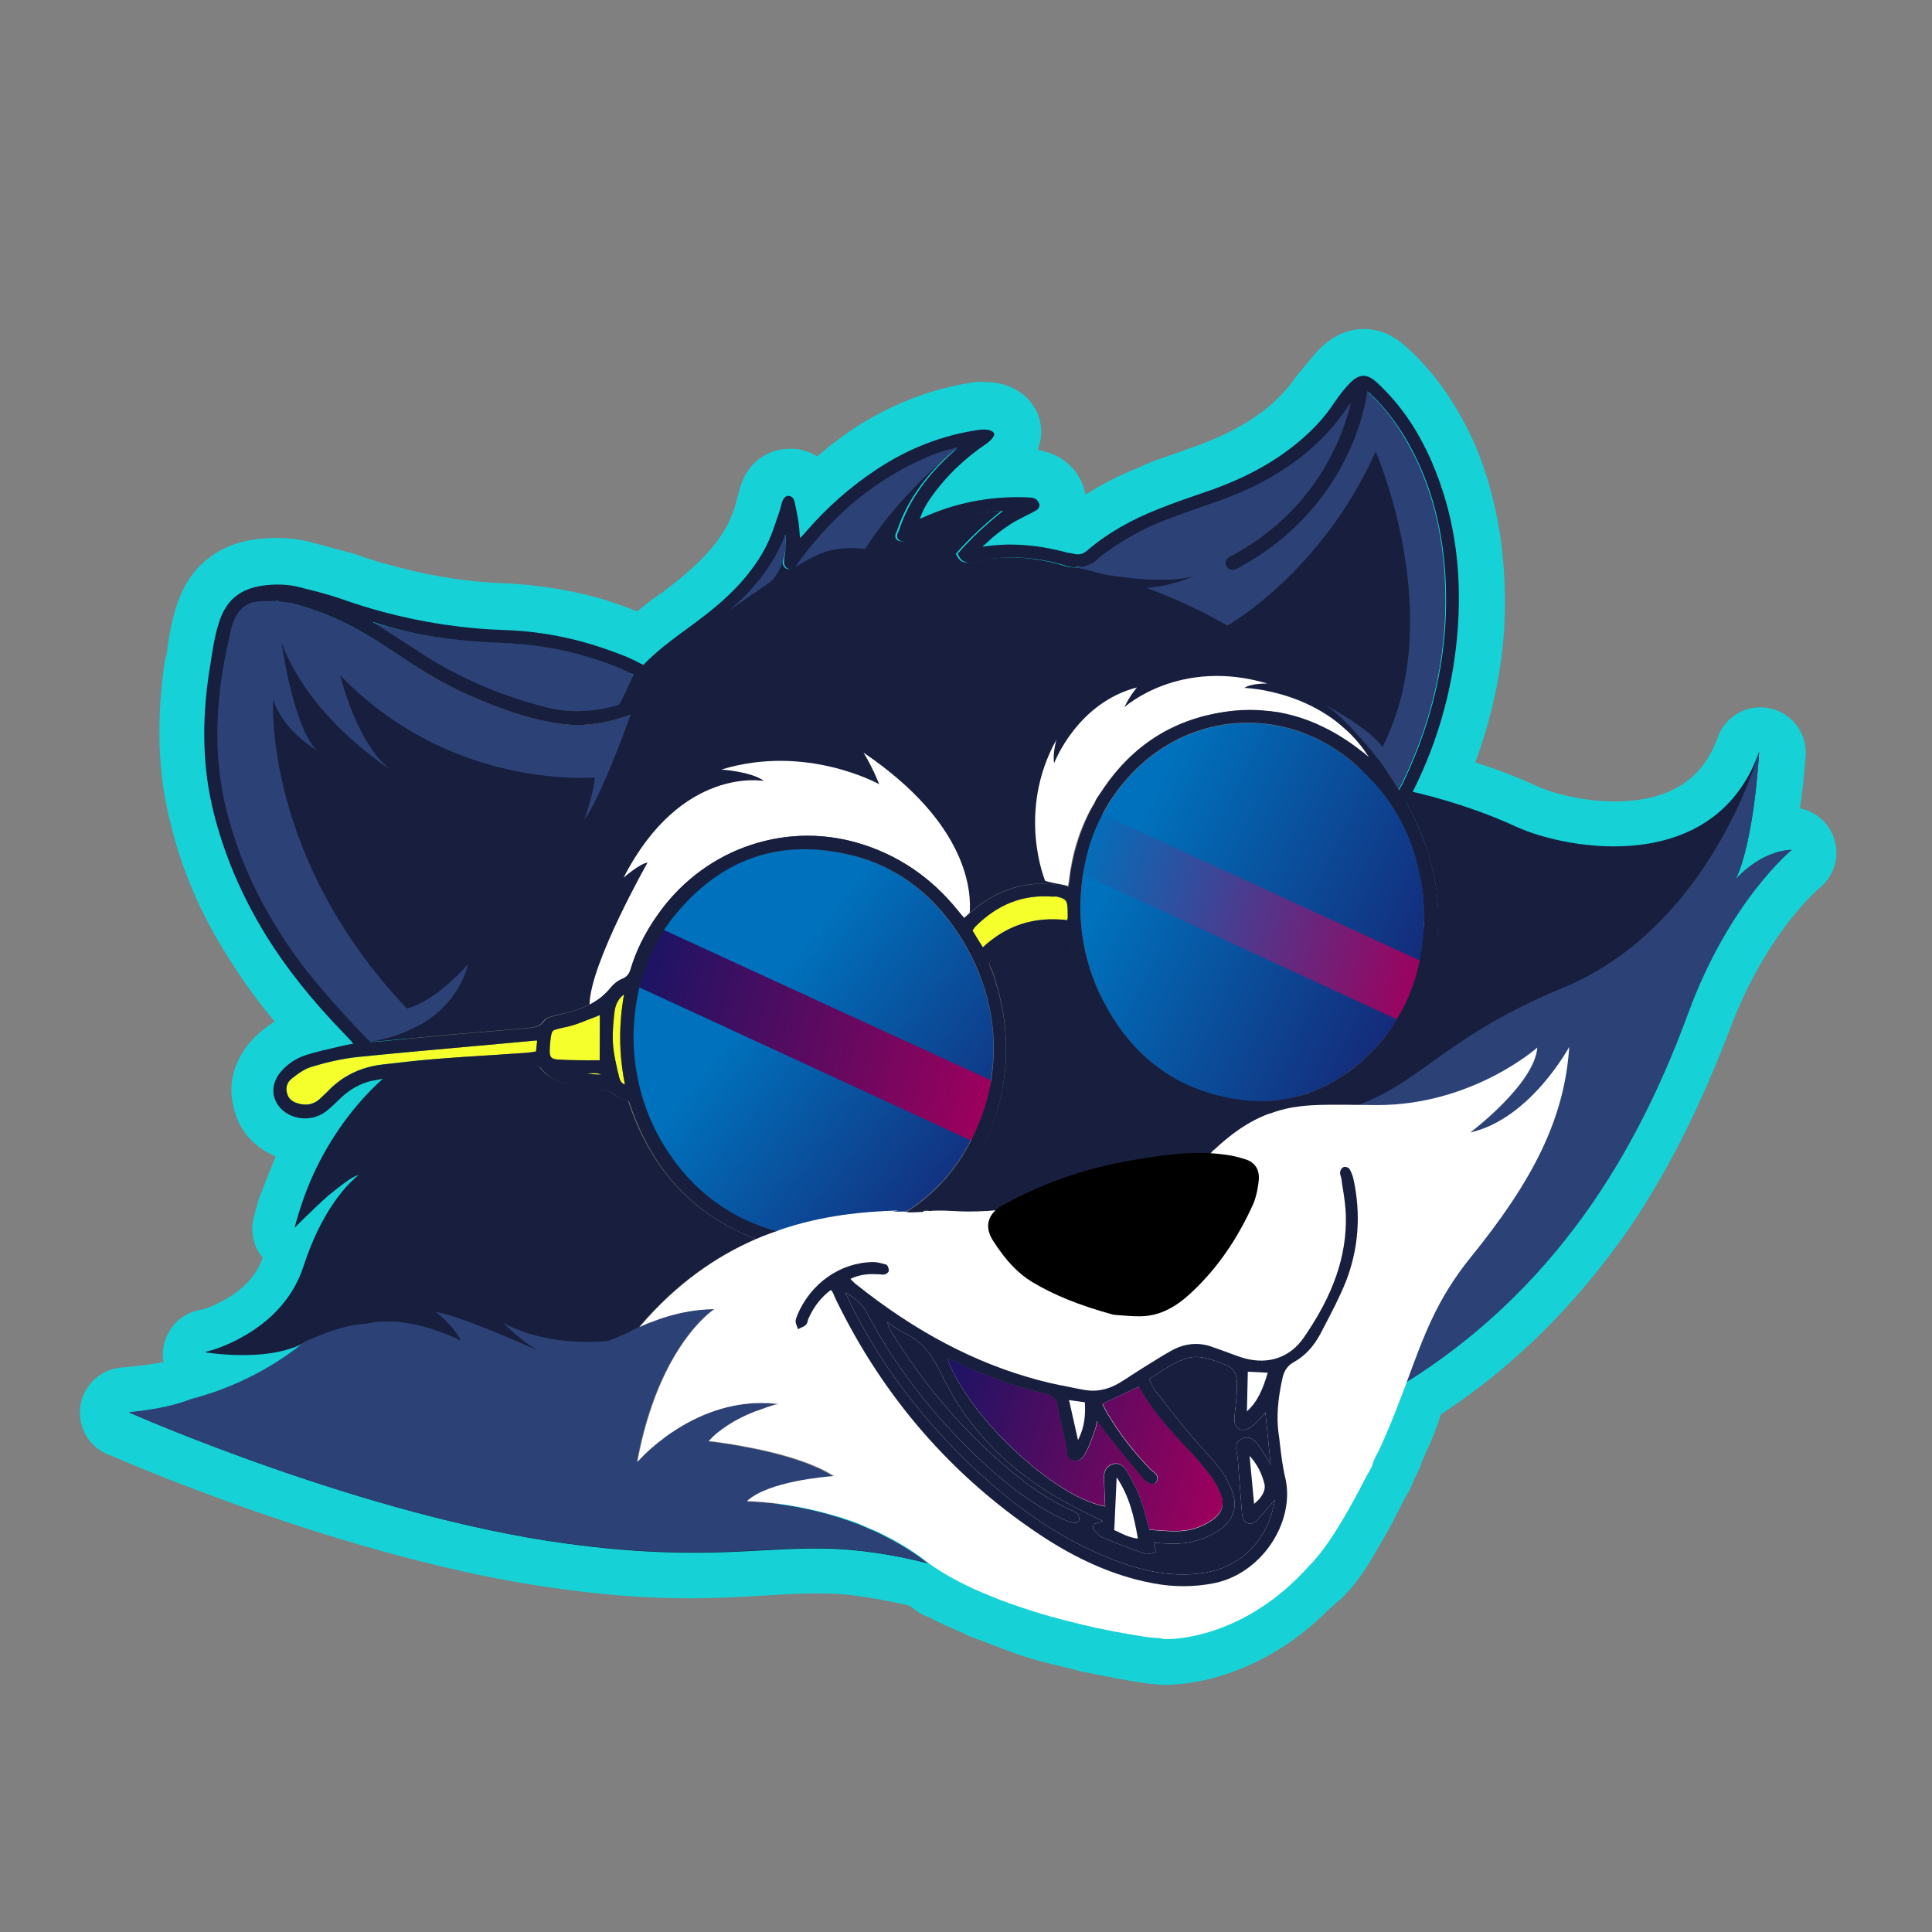
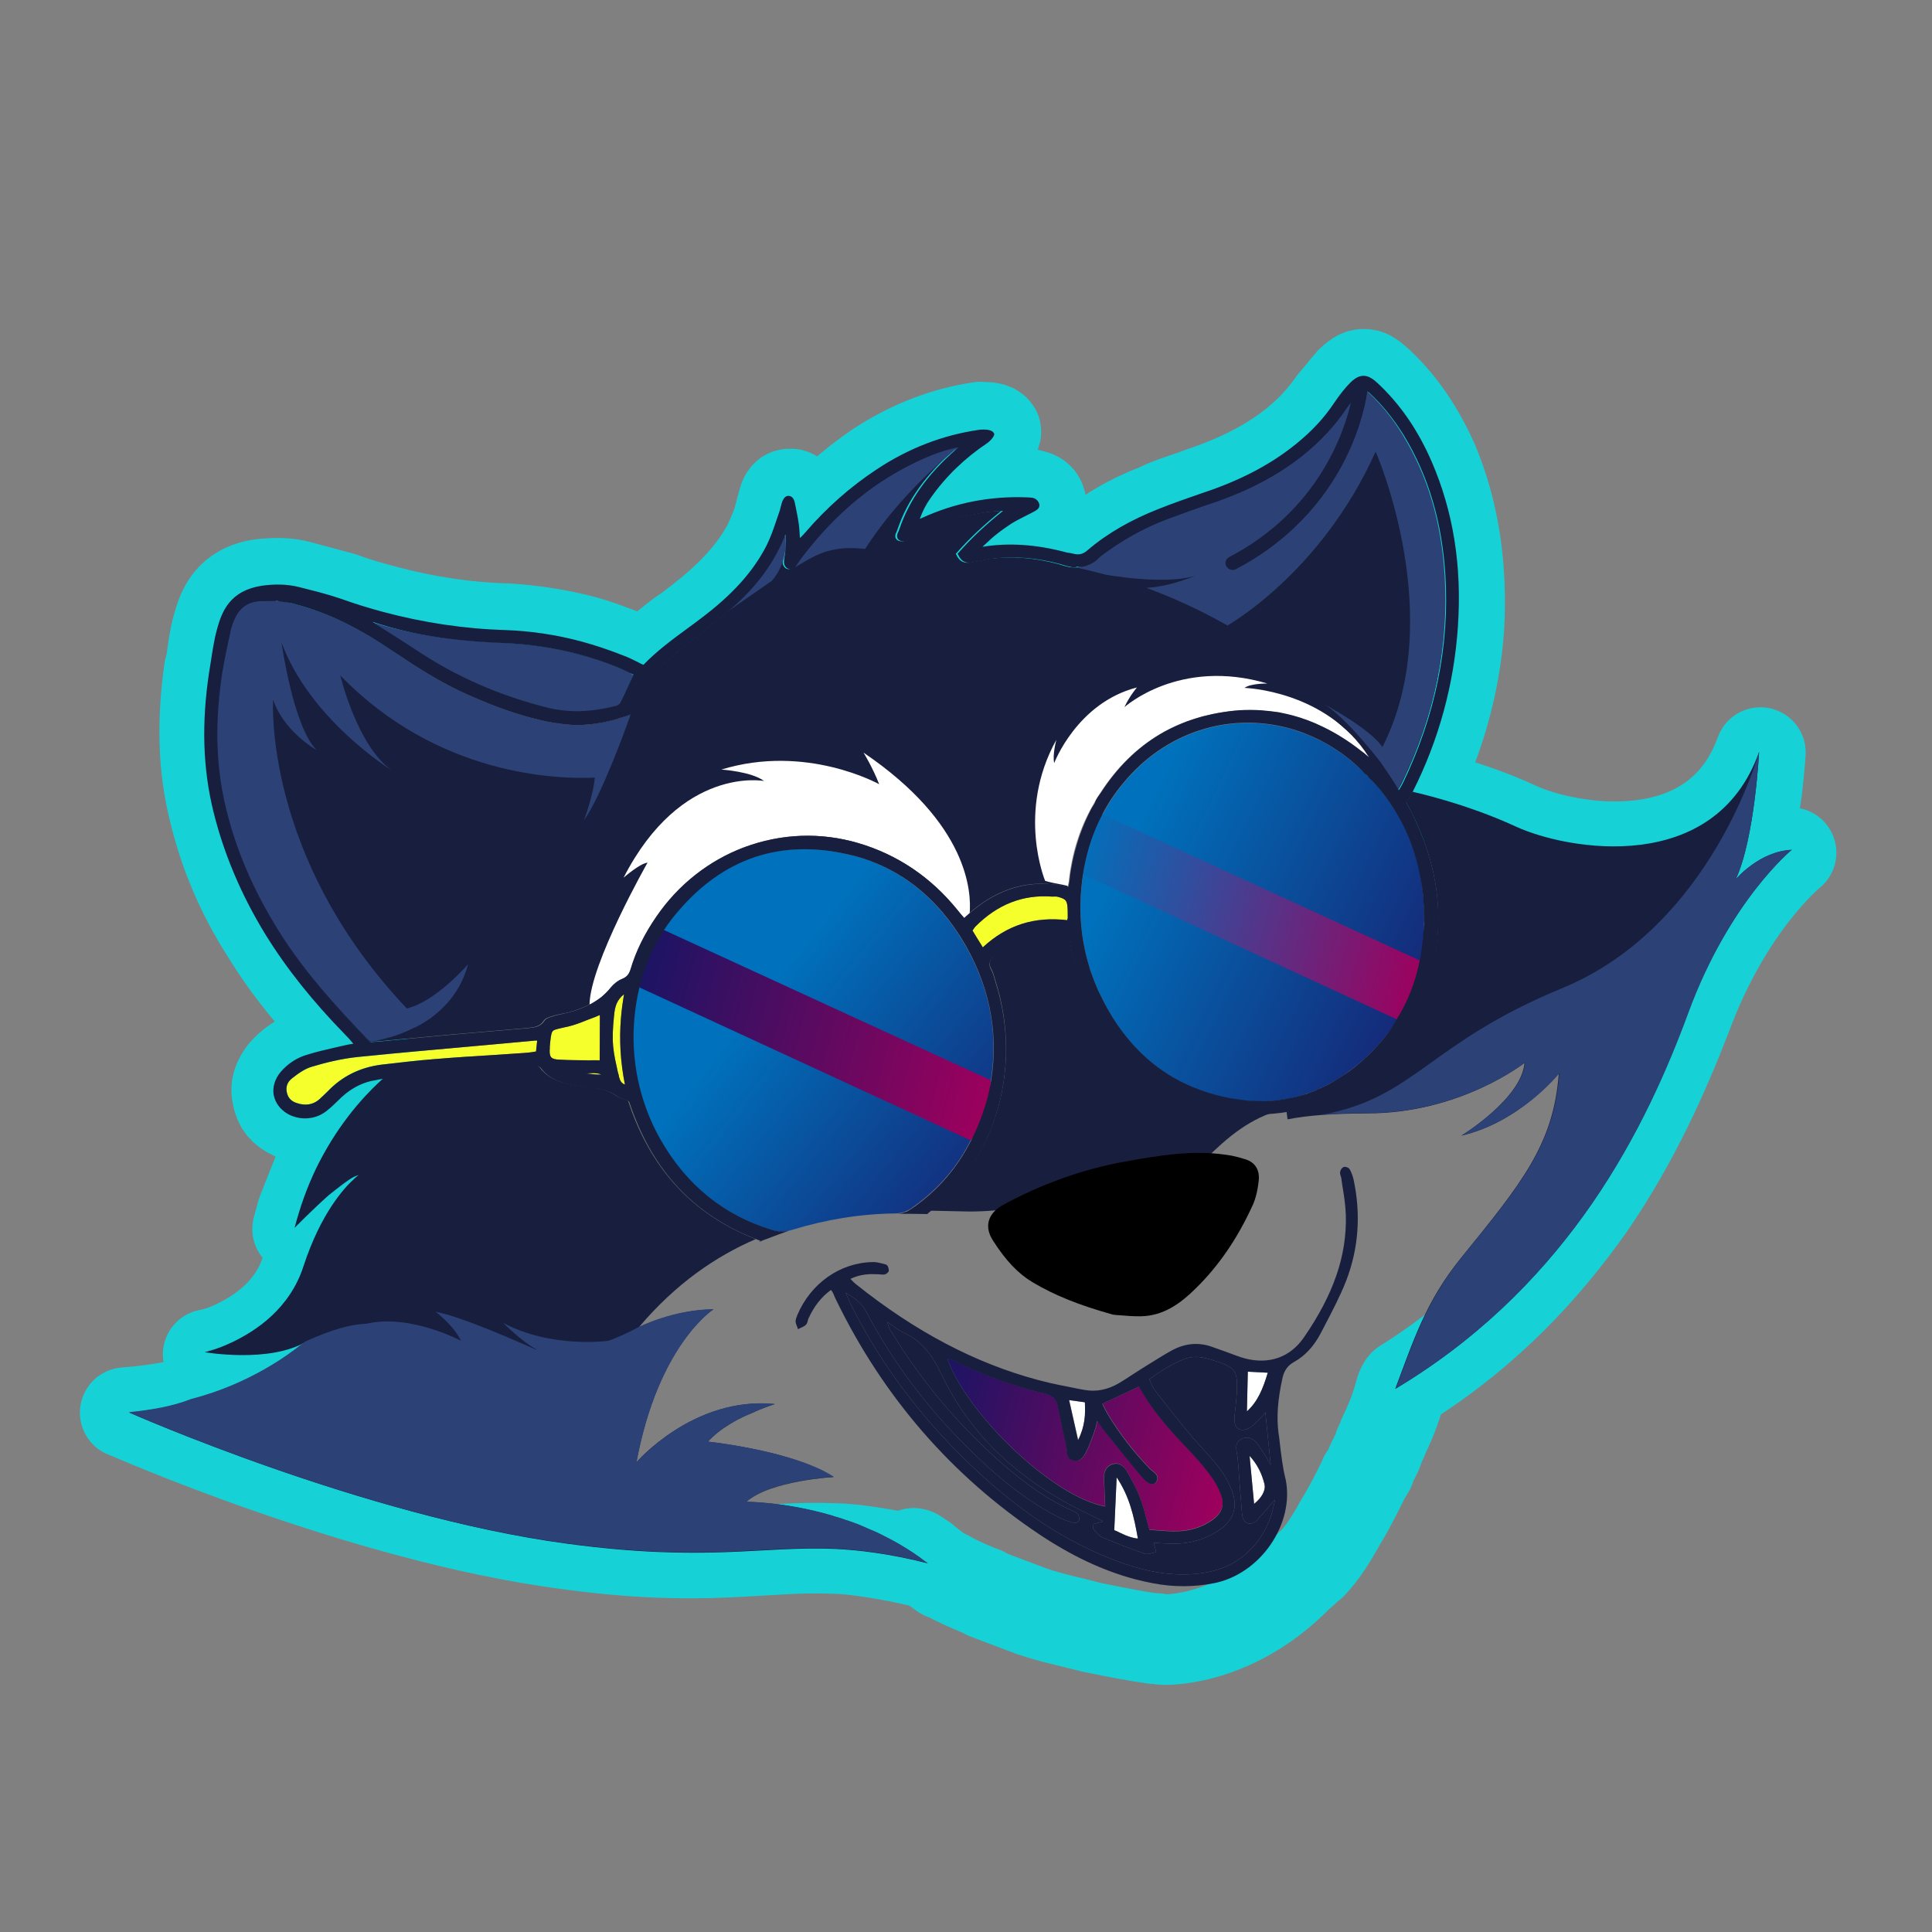
<svg xmlns="http://www.w3.org/2000/svg" width="128" height="128" viewBox="0 0 128 128" fill="none">
  <rect x="0" y="0" width="128" height="128" fill="#808080" stroke="none" />
  <mask id="path-1-outside-1_877_1449" maskUnits="userSpaceOnUse" x="-3.278" y="3.23" width="132.064" height="121.458" fill="black">
    <rect fill="white" x="-3.278" y="3.23" width="132.064" height="121.458" />
    <path d="M116.692 56.947C115.663 57.541 115.14 58.271 115.039 58.244C115.779 56.702 116.099 54.286 116.386 52.406C116.563 50.931 116.632 49.861 116.632 49.861C113.665 58.093 103.905 56.348 100.515 54.787C97.227 53.254 93.822 52.559 93.619 52.504C95.309 49.042 96.389 45.416 96.657 41.573C96.878 37.499 96.327 33.871 94.929 30.56C93.97 28.454 92.801 26.727 91.32 25.352C90.968 25.04 90.792 24.884 90.589 24.829C90.183 24.721 89.926 24.869 89.485 25.295C89.174 25.646 88.835 26.099 88.367 26.627C87.662 27.634 86.882 28.513 85.771 29.411C84.247 30.634 82.343 31.647 80.061 32.449L79.702 32.571C78.727 32.962 77.677 33.224 76.675 33.717C74.853 34.425 73.308 35.316 72.014 36.492C71.73 36.742 71.398 36.762 70.992 36.653C70.89 36.626 70.789 36.599 70.687 36.572C68.657 36.028 66.822 35.971 65.136 36.172C65.164 36.071 65.265 36.098 65.292 35.996C65.577 35.746 65.862 35.496 66.146 35.246C66.404 35.098 66.688 34.848 66.946 34.699C67.488 34.3 68.334 33.983 68.748 33.659C69.005 33.511 68.958 33.281 68.958 33.281C68.911 33.05 68.735 32.895 68.532 32.84C68.43 32.813 68.329 32.786 68.227 32.758C68.227 32.758 68.227 32.758 68.126 32.731C65.655 32.613 63.353 33.084 61.117 34.116C61.117 34.116 61.016 34.089 60.989 34.191C61.125 33.683 61.362 33.203 61.674 32.852C62.718 31.391 64.012 30.215 65.483 29.195C65.611 29.121 66.025 28.797 65.977 28.567C65.829 28.309 65.395 28.302 65.064 28.322C65.064 28.322 65.064 28.322 64.962 28.295C62.586 28.637 60.276 29.541 58.163 30.932C56.435 32.1 54.856 33.526 53.453 35.108C53.324 35.182 53.27 35.385 53.141 35.459L53.169 35.358C53.149 35.026 53.102 34.796 53.054 34.566C52.96 34.106 52.866 33.645 52.772 33.185C52.65 32.826 52.474 32.67 52.346 32.745C52.142 32.69 51.987 32.866 51.905 33.17L51.769 33.678C51.715 33.881 51.633 34.185 51.579 34.388C51.443 34.895 51.178 35.477 50.913 36.059C50.018 37.776 48.615 39.358 46.548 40.98C46.264 41.23 46.006 41.378 45.722 41.628C44.665 42.324 43.682 43.148 42.774 44.101C42.673 44.074 42.47 44.019 42.395 43.891C42.118 43.708 41.813 43.626 41.435 43.416C40.447 43.042 39.56 42.696 38.647 42.451C37.022 42.016 35.242 41.757 33.638 41.653C30.937 41.582 28.216 41.179 25.475 40.444C24.561 40.2 23.648 39.955 22.66 39.581C22.152 39.445 21.645 39.309 21.137 39.173C20.731 39.065 20.223 38.928 19.817 38.82C19.005 38.602 18.24 38.615 17.346 38.701C15.2 38.996 14.718 40.39 14.392 41.608C14.201 42.318 14.085 43.157 13.996 43.894C13.942 44.097 13.915 44.199 13.861 44.402C13.397 47.758 13.447 50.816 14.189 53.734C14.856 56.523 15.984 59.218 17.673 61.846C19.113 64.189 20.837 66.282 22.967 68.484C23.142 68.64 23.318 68.796 23.467 69.053C23.467 69.053 23.569 69.081 23.541 69.182C23.311 69.229 23.21 69.202 22.979 69.249C22.749 69.296 22.519 69.343 22.39 69.418C21.801 69.586 21.11 69.727 20.521 69.895C19.803 70.138 19.261 70.537 18.794 71.064C18.455 71.517 18.217 71.997 18.386 72.586C18.453 73.148 18.777 73.561 19.359 73.826C19.562 73.88 19.738 74.036 19.84 74.063C20.55 74.254 21.343 74.14 21.912 73.64C22.196 73.39 22.352 73.214 22.637 72.964C22.765 72.89 22.793 72.788 22.921 72.714C23.491 72.214 24.134 71.842 24.852 71.6C24.953 71.627 24.981 71.525 25.082 71.553C25.211 71.478 25.414 71.533 25.543 71.459C24.689 72.209 23.028 73.939 21.556 76.59C21.502 76.793 21.346 76.968 21.292 77.171C21.237 77.374 21.054 77.651 21 77.854C20.681 78.639 20.335 79.525 19.988 80.411C19.907 80.716 19.825 81.02 19.717 81.426C19.717 81.426 20.909 80.223 21.919 79.297C22.59 78.824 23.159 78.324 23.647 78.129C23.775 78.054 23.877 78.081 24.006 78.007C24.006 78.007 23.877 78.081 23.721 78.257C23.023 78.832 21.464 80.589 20.309 84.086C19.447 86.9 17.204 88.366 15.585 89.128C14.583 89.621 13.791 89.735 13.791 89.735C13.791 89.735 17.757 90.363 20.25 89.182C19.423 89.83 16.815 91.85 12.847 92.853C11.208 93.284 9.854 93.465 8.296 93.592C8.296 93.592 8.296 93.592 8.398 93.619C8.398 93.619 23.961 100.508 37.519 102.292C46.751 103.569 50.442 102.383 55.282 102.593C56.148 102.607 56.988 102.723 57.928 102.867C58.971 103.037 60.115 103.235 61.434 103.589C61.434 103.589 61.434 103.589 61.333 103.561C61.333 103.561 61.231 103.534 61.157 103.405C61.056 103.378 60.981 103.25 60.88 103.222C60.778 103.195 60.602 103.039 60.528 102.911L60.63 102.938C60.731 102.965 60.805 103.094 60.907 103.121C61.008 103.148 61.083 103.277 61.184 103.304C61.286 103.331 61.259 103.433 61.36 103.46C61.638 103.643 61.989 103.955 62.267 104.138C62.368 104.165 62.442 104.294 62.544 104.321C62.645 104.348 62.645 104.348 62.747 104.375C63.403 104.769 64.188 105.088 64.871 105.38C65.075 105.434 65.176 105.461 65.352 105.617C66.34 105.991 67.328 106.364 68.316 106.737C69.71 107.22 71.158 107.499 72.376 107.826C74.028 108.159 75.476 108.439 76.214 108.528C76.519 108.609 76.647 108.535 76.749 108.562L76.85 108.589L76.952 108.616C77.588 108.678 82.077 108.576 86.177 104.237L86.306 104.162C86.462 103.987 86.59 103.912 86.746 103.737L86.875 103.662C87.627 102.885 88.204 101.952 88.834 100.816C89.411 99.883 89.886 98.922 90.361 97.962L90.388 97.861C90.571 97.583 90.727 97.408 90.781 97.205C90.89 96.799 91.229 96.346 91.338 95.94C91.419 95.636 91.575 95.46 91.657 95.155C92.132 94.195 92.505 93.208 92.75 92.294C92.804 92.091 92.859 91.888 93.014 91.713C98.502 88.289 102.345 84.098 105.321 79.893C108.352 75.485 110.341 70.906 111.753 67.26C114.502 59.84 118.663 56.496 118.663 56.496C118.054 56.333 117.336 56.575 116.692 56.947Z" />
  </mask>
  <path d="M116.692 56.947C115.663 57.541 115.14 58.271 115.039 58.244C115.779 56.702 116.099 54.286 116.386 52.406C116.563 50.931 116.632 49.861 116.632 49.861C113.665 58.093 103.905 56.348 100.515 54.787C97.227 53.254 93.822 52.559 93.619 52.504C95.309 49.042 96.389 45.416 96.657 41.573C96.878 37.499 96.327 33.871 94.929 30.56C93.97 28.454 92.801 26.727 91.32 25.352C90.968 25.04 90.792 24.884 90.589 24.829C90.183 24.721 89.926 24.869 89.485 25.295C89.174 25.646 88.835 26.099 88.367 26.627C87.662 27.634 86.882 28.513 85.771 29.411C84.247 30.634 82.343 31.647 80.061 32.449L79.702 32.571C78.727 32.962 77.677 33.224 76.675 33.717C74.853 34.425 73.308 35.316 72.014 36.492C71.73 36.742 71.398 36.762 70.992 36.653C70.89 36.626 70.789 36.599 70.687 36.572C68.657 36.028 66.822 35.971 65.136 36.172C65.164 36.071 65.265 36.098 65.292 35.996C65.577 35.746 65.862 35.496 66.146 35.246C66.404 35.098 66.688 34.848 66.946 34.699C67.488 34.3 68.334 33.983 68.748 33.659C69.005 33.511 68.958 33.281 68.958 33.281C68.911 33.05 68.735 32.895 68.532 32.84C68.43 32.813 68.329 32.786 68.227 32.758C68.227 32.758 68.227 32.758 68.126 32.731C65.655 32.613 63.353 33.084 61.117 34.116C61.117 34.116 61.016 34.089 60.989 34.191C61.125 33.683 61.362 33.203 61.674 32.852C62.718 31.391 64.012 30.215 65.483 29.195C65.611 29.121 66.025 28.797 65.977 28.567C65.829 28.309 65.395 28.302 65.064 28.322C65.064 28.322 65.064 28.322 64.962 28.295C62.586 28.637 60.276 29.541 58.163 30.932C56.435 32.1 54.856 33.526 53.453 35.108C53.324 35.182 53.27 35.385 53.141 35.459L53.169 35.358C53.149 35.026 53.102 34.796 53.054 34.566C52.96 34.106 52.866 33.645 52.772 33.185C52.65 32.826 52.474 32.67 52.346 32.745C52.142 32.69 51.987 32.866 51.905 33.17L51.769 33.678C51.715 33.881 51.633 34.185 51.579 34.388C51.443 34.895 51.178 35.477 50.913 36.059C50.018 37.776 48.615 39.358 46.548 40.98C46.264 41.23 46.006 41.378 45.722 41.628C44.665 42.324 43.682 43.148 42.774 44.101C42.673 44.074 42.47 44.019 42.395 43.891C42.118 43.708 41.813 43.626 41.435 43.416C40.447 43.042 39.56 42.696 38.647 42.451C37.022 42.016 35.242 41.757 33.638 41.653C30.937 41.582 28.216 41.179 25.475 40.444C24.561 40.2 23.648 39.955 22.66 39.581C22.152 39.445 21.645 39.309 21.137 39.173C20.731 39.065 20.223 38.928 19.817 38.82C19.005 38.602 18.24 38.615 17.346 38.701C15.2 38.996 14.718 40.39 14.392 41.608C14.201 42.318 14.085 43.157 13.996 43.894C13.942 44.097 13.915 44.199 13.861 44.402C13.397 47.758 13.447 50.816 14.189 53.734C14.856 56.523 15.984 59.218 17.673 61.846C19.113 64.189 20.837 66.282 22.967 68.484C23.142 68.64 23.318 68.796 23.467 69.053C23.467 69.053 23.569 69.081 23.541 69.182C23.311 69.229 23.21 69.202 22.979 69.249C22.749 69.296 22.519 69.343 22.39 69.418C21.801 69.586 21.11 69.727 20.521 69.895C19.803 70.138 19.261 70.537 18.794 71.064C18.455 71.517 18.217 71.997 18.386 72.586C18.453 73.148 18.777 73.561 19.359 73.826C19.562 73.88 19.738 74.036 19.84 74.063C20.55 74.254 21.343 74.14 21.912 73.64C22.196 73.39 22.352 73.214 22.637 72.964C22.765 72.89 22.793 72.788 22.921 72.714C23.491 72.214 24.134 71.842 24.852 71.6C24.953 71.627 24.981 71.525 25.082 71.553C25.211 71.478 25.414 71.533 25.543 71.459C24.689 72.209 23.028 73.939 21.556 76.59C21.502 76.793 21.346 76.968 21.292 77.171C21.237 77.374 21.054 77.651 21 77.854C20.681 78.639 20.335 79.525 19.988 80.411C19.907 80.716 19.825 81.02 19.717 81.426C19.717 81.426 20.909 80.223 21.919 79.297C22.59 78.824 23.159 78.324 23.647 78.129C23.775 78.054 23.877 78.081 24.006 78.007C24.006 78.007 23.877 78.081 23.721 78.257C23.023 78.832 21.464 80.589 20.309 84.086C19.447 86.9 17.204 88.366 15.585 89.128C14.583 89.621 13.791 89.735 13.791 89.735C13.791 89.735 17.757 90.363 20.25 89.182C19.423 89.83 16.815 91.85 12.847 92.853C11.208 93.284 9.854 93.465 8.296 93.592C8.296 93.592 8.296 93.592 8.398 93.619C8.398 93.619 23.961 100.508 37.519 102.292C46.751 103.569 50.442 102.383 55.282 102.593C56.148 102.607 56.988 102.723 57.928 102.867C58.971 103.037 60.115 103.235 61.434 103.589C61.434 103.589 61.434 103.589 61.333 103.561C61.333 103.561 61.231 103.534 61.157 103.405C61.056 103.378 60.981 103.25 60.88 103.222C60.778 103.195 60.602 103.039 60.528 102.911L60.63 102.938C60.731 102.965 60.805 103.094 60.907 103.121C61.008 103.148 61.083 103.277 61.184 103.304C61.286 103.331 61.259 103.433 61.36 103.46C61.638 103.643 61.989 103.955 62.267 104.138C62.368 104.165 62.442 104.294 62.544 104.321C62.645 104.348 62.645 104.348 62.747 104.375C63.403 104.769 64.188 105.088 64.871 105.38C65.075 105.434 65.176 105.461 65.352 105.617C66.34 105.991 67.328 106.364 68.316 106.737C69.71 107.22 71.158 107.499 72.376 107.826C74.028 108.159 75.476 108.439 76.214 108.528C76.519 108.609 76.647 108.535 76.749 108.562L76.85 108.589L76.952 108.616C77.588 108.678 82.077 108.576 86.177 104.237L86.306 104.162C86.462 103.987 86.59 103.912 86.746 103.737L86.875 103.662C87.627 102.885 88.204 101.952 88.834 100.816C89.411 99.883 89.886 98.922 90.361 97.962L90.388 97.861C90.571 97.583 90.727 97.408 90.781 97.205C90.89 96.799 91.229 96.346 91.338 95.94C91.419 95.636 91.575 95.46 91.657 95.155C92.132 94.195 92.505 93.208 92.75 92.294C92.804 92.091 92.859 91.888 93.014 91.713C98.502 88.289 102.345 84.098 105.321 79.893C108.352 75.485 110.341 70.906 111.753 67.26C114.502 59.84 118.663 56.496 118.663 56.496C118.054 56.333 117.336 56.575 116.692 56.947Z" stroke="#16D2D7" stroke-width="6" stroke-linejoin="round" mask="url(#path-1-outside-1_877_1449)" />
  <path d="M84.195 73.743C82.22 74.468 80.803 75.834 79.287 77.378L72.1 78.453C72.1 78.453 68.947 80.286 64.188 80.266C63.446 80.253 62.588 80.227 61.643 80.211C66.04 76.71 67.759 70.61 65.94 64.935C65.921 64.879 65.906 64.807 65.887 64.751C65.835 64.568 65.782 64.384 65.69 64.224C65.481 63.863 65.542 63.574 65.917 63.251C67.098 62.194 68.516 61.709 70.131 61.82C70.314 61.835 70.444 61.853 70.539 61.879C70.761 61.938 70.835 62.042 70.929 62.576C71.59 66.246 73.352 69.159 76.148 71.315C77.426 72.302 78.873 72.978 80.391 73.385C81.641 73.719 82.93 73.844 84.195 73.743Z" fill="#181E3D" />
  <path d="M61.484 103.58C60.183 103.249 59.039 103.027 57.961 102.874C57.014 102.739 56.138 102.656 55.3 102.618C50.474 102.41 46.821 103.516 37.559 102.272C24.139 100.474 8.573 93.59 8.573 93.59C10.073 93.433 11.419 93.217 12.707 92.714C16.585 91.719 19.22 89.73 20.041 89.068C20.19 88.956 20.27 88.909 20.295 88.882C17.871 90.335 13.562 89.587 13.562 89.587C13.562 89.587 14.335 89.421 15.364 88.934C16.974 88.178 19.208 86.675 20.104 83.898C21.239 80.421 22.781 78.715 23.451 78.115C23.633 77.943 23.757 77.858 23.777 77.846C23.685 77.873 23.573 77.91 23.457 77.964C23.005 78.199 22.421 78.669 21.772 79.191C20.66 80.181 19.516 81.35 19.516 81.35C19.605 81.017 19.694 80.685 19.794 80.373C20.227 78.946 20.769 77.684 21.367 76.59C22.843 73.866 24.592 72.148 25.435 71.408C26.271 71.259 27.422 71.076 27.906 71.104C29.632 70.99 31.362 70.86 33.104 70.75L33.295 70.734C33.935 70.685 34.607 70.644 35.252 70.58C35.494 70.56 35.641 70.582 35.769 70.735C36.131 71.222 36.653 71.549 37.381 71.744C37.539 71.786 37.697 71.828 37.876 71.859C38.2 71.912 38.525 71.965 38.839 71.999C39.12 72.023 39.501 72.057 39.865 72.155C40.213 72.248 40.516 72.38 40.787 72.572C40.971 72.706 41.189 72.781 41.406 72.856C41.485 72.877 41.56 72.914 41.619 72.947C43.104 77.464 45.878 80.462 50.069 82.094C47.424 83.233 44.768 85.047 42.336 87.922C42.336 87.922 44.592 86.78 47.261 86.75C47.261 86.75 43.604 89.075 42.154 96.892C42.154 96.892 45.925 92.495 51.327 93.026C50.955 93.147 50.468 93.322 49.947 93.555C48.98 93.94 47.757 94.579 46.895 95.518C46.895 95.518 50.492 95.888 53.283 96.924C53.575 97.036 53.867 97.148 54.139 97.272C54.533 97.446 54.887 97.642 55.206 97.846C55.206 97.846 50.971 98.085 49.438 99.505C49.438 99.505 51.917 99.491 55.048 100.398C55.158 100.427 55.269 100.457 55.36 100.498C55.502 100.536 55.656 100.595 55.798 100.633C55.862 100.65 55.941 100.671 56 100.704C56.217 100.779 56.434 100.854 56.651 100.929C56.715 100.946 56.774 100.979 56.837 100.996C56.9 101.013 56.975 101.05 57.034 101.083C57.081 101.095 57.109 101.12 57.156 101.132C57.215 101.165 57.294 101.186 57.353 101.219C57.413 101.252 57.492 101.273 57.551 101.306C57.61 101.338 57.689 101.36 57.764 101.397C57.838 101.434 57.902 101.451 57.977 101.488C58.11 101.557 58.249 101.611 58.382 101.681C58.457 101.718 58.516 101.751 58.591 101.788C58.666 101.825 58.725 101.858 58.8 101.895C59.367 102.182 59.937 102.522 60.499 102.893C60.558 102.925 60.601 102.954 60.656 103.002C60.786 103.088 60.915 103.174 61.041 103.275C61.127 103.332 61.198 103.385 61.28 103.458C61.371 103.499 61.43 103.532 61.484 103.58Z" fill="#181E3D" />
  <path d="M42.408 87.907C42.504 87.865 42.736 87.757 43.095 87.617C42.66 87.788 42.404 87.922 42.408 87.907Z" fill="#181E3D" />
  <path d="M42.23 96.861C42.375 96.697 42.974 96.044 43.947 95.321C42.845 96.145 42.225 96.877 42.225 96.877L42.23 96.861Z" fill="#181E3D" />
  <path d="M23.772 77.862C23.752 77.874 23.644 77.963 23.446 78.13C23.648 77.947 23.756 77.858 23.772 77.862Z" fill="#181E3D" />
  <path d="M33.955 70.673C34.182 70.649 34.42 70.645 34.646 70.621C34.404 70.641 34.178 70.665 33.955 70.673Z" fill="#181E3D" />
  <path d="M47.681 83.353C47.66 83.365 47.64 83.376 47.64 83.376C47.644 83.36 47.66 83.365 47.681 83.353Z" fill="#181E3D" />
  <path d="M17.58 87.561C16.839 88.176 16.057 88.628 15.38 88.938C16.041 88.624 16.823 88.172 17.58 87.561Z" fill="#181E3D" />
  <path d="M16.578 89.785C16.562 89.78 16.562 89.78 16.541 89.792C16.562 89.78 16.578 89.785 16.578 89.785Z" fill="#181E3D" />
  <path d="M16.871 89.761C16.855 89.757 16.836 89.769 16.82 89.764C16.836 89.769 16.851 89.773 16.871 89.761Z" fill="#181E3D" />
  <path d="M50.104 82.087C46.359 80.625 43.753 78.079 42.164 74.33C43.733 78.091 46.339 80.637 50.104 82.087Z" fill="#181E3D" />
  <path d="M13.586 89.559C13.586 89.559 13.857 89.496 14.284 89.356C13.841 89.492 13.586 89.559 13.586 89.559Z" fill="#181E3D" />
  <path d="M40.587 72.433C40.378 72.326 40.149 72.231 39.896 72.163C39.706 72.112 39.528 72.082 39.35 72.051C39.528 72.082 39.722 72.117 39.896 72.163C40.149 72.231 40.362 72.322 40.587 72.433Z" fill="#181E3D" />
  <path d="M35.785 70.739C35.707 70.651 35.637 70.598 35.538 70.588C35.637 70.598 35.727 70.639 35.785 70.739Z" fill="#181E3D" />
  <path d="M27.922 71.108C29.648 70.994 31.378 70.864 33.12 70.754C31.378 70.864 29.652 70.978 27.922 71.108C27.434 71.096 26.283 71.279 25.45 71.412C24.854 71.93 23.804 72.937 22.718 74.46C23.8 72.953 24.854 71.93 25.45 71.412C26.287 71.263 27.438 71.08 27.922 71.108Z" fill="#181E3D" />
  <path d="M21.383 76.594C21.084 77.142 20.812 77.713 20.544 78.336C20.812 77.713 21.088 77.126 21.383 76.594Z" fill="#181E3D" />
  <path d="M38.216 71.916C38.117 71.907 38.006 71.877 37.907 71.868C38.006 71.877 38.101 71.902 38.216 71.916Z" fill="#181E3D" />
  <path d="M41.421 72.86C41.39 72.852 41.358 72.843 41.331 72.819C41.362 72.827 41.394 72.836 41.421 72.86Z" fill="#181E3D" />
  <path d="M23.469 77.984C23.485 77.989 23.489 77.973 23.506 77.977C23.489 77.973 23.473 77.968 23.469 77.984Z" fill="#181E3D" />
  <path d="M38.936 72.008C38.905 71.999 38.885 72.011 38.854 72.002C38.889 71.995 38.905 71.999 38.936 72.008Z" fill="#181E3D" />
  <path d="M19.381 89.315C19.346 89.322 19.306 89.345 19.27 89.353C19.31 89.33 19.346 89.322 19.381 89.315Z" fill="#181E3D" />
  <path d="M21.937 79.082C22.492 78.655 22.976 78.242 23.393 78.015C22.976 78.242 22.497 78.639 21.937 79.082Z" fill="#181E3D" />
  <path d="M18.005 89.641C17.97 89.649 17.954 89.644 17.918 89.652C17.95 89.66 17.97 89.649 18.005 89.641Z" fill="#181E3D" />
  <path d="M19.645 89.216C19.605 89.239 19.569 89.247 19.534 89.254C19.569 89.247 19.609 89.224 19.645 89.216Z" fill="#181E3D" />
  <path d="M17.441 89.728C17.425 89.723 17.389 89.731 17.373 89.727C17.389 89.731 17.409 89.719 17.441 89.728Z" fill="#181E3D" />
  <path d="M19.897 89.097C19.857 89.12 19.822 89.128 19.782 89.151C19.818 89.143 19.857 89.12 19.897 89.097Z" fill="#181E3D" />
  <path d="M17.724 89.685C17.703 89.696 17.672 89.688 17.651 89.7C17.672 89.688 17.688 89.692 17.724 89.685Z" fill="#181E3D" />
  <path d="M49.999 93.552C50.055 93.533 50.095 93.51 50.151 93.491C50.095 93.51 50.035 93.545 49.979 93.564C49.315 93.827 48.518 94.207 47.818 94.731C48.534 94.211 49.319 93.811 49.999 93.552Z" fill="#181E3D" />
  <path d="M55.237 97.855C55.237 97.855 51.055 98.09 49.494 99.486C50.934 98.16 54.74 97.874 55.21 97.83C55.21 97.83 55.226 97.835 55.237 97.855Z" fill="#181E3D" />
  <path d="M92.888 51.864C92.818 51.997 92.753 52.115 92.663 52.261C92.639 52.288 92.63 52.32 92.606 52.347L92.337 52.021C92.014 51.646 91.718 51.296 91.41 50.925C91.001 50.493 90.574 50.124 90.272 49.857C90.229 49.829 90.174 49.78 90.131 49.752C88.677 48.599 87.157 47.819 85.575 47.395C84.104 47.001 82.548 46.923 80.975 47.163C77.192 47.742 74.285 49.862 72.302 53.468C71.502 54.932 70.982 56.555 70.782 58.316C70.768 58.431 70.734 58.557 70.72 58.672C70.712 58.704 70.708 58.72 70.699 58.751C70.268 58.653 69.848 58.574 69.427 58.563C67.578 58.441 65.848 59.079 64.191 60.517C64.078 60.622 63.969 60.712 63.836 60.828C63.786 60.764 63.735 60.7 63.68 60.651C63.591 60.542 63.501 60.434 63.412 60.325C61.641 58.138 59.418 56.627 56.825 55.864C54.328 55.127 51.704 55.238 49.258 56.142C46.919 57.025 44.899 58.619 43.453 60.724C42.651 61.882 42.087 63.036 41.734 64.23C41.629 64.558 41.479 64.738 41.175 64.86C40.891 64.971 40.614 65.184 40.431 65.424C40.049 65.898 39.59 66.283 39.005 66.567C38.593 66.779 38.141 66.946 37.594 67.088C37.467 67.121 37.323 67.151 37.2 67.169C37.02 67.205 36.841 67.242 36.657 67.295L36.581 67.325C36.362 67.385 36.123 67.456 36.004 67.645C35.747 68.034 35.35 68.063 34.896 68.111C33.317 68.247 31.686 68.387 29.952 68.532L25.83 68.92C25.83 68.92 24.959 69.008 24.529 69.029C24.529 69.029 24.513 69.025 24.498 69.02C24.419 68.999 24.32 68.922 24.227 68.829C22.295 66.803 20.27 64.616 18.64 62.094C16.751 59.147 15.482 56.23 14.794 53.163C14.2 50.512 14.155 47.703 14.645 44.545C14.771 43.697 14.964 42.851 15.153 42.02L15.188 41.826C15.248 41.537 15.349 41.225 15.488 40.957C15.797 40.311 16.268 39.945 16.937 39.853C17.729 39.743 18.495 39.796 19.274 39.988C19.385 40.017 19.48 40.043 19.59 40.073C21.615 40.615 23.617 41.558 25.694 42.98C27.419 44.137 29.136 45.258 31.032 46.088C32.124 46.567 33.56 47.156 35.095 47.567C35.806 47.757 36.468 47.884 37.137 47.978C38.084 48.113 39.047 48.066 40.091 47.837L40.163 47.823C40.414 47.771 41.67 47.447 41.704 47.32C41.978 46.173 42.562 45.194 43.418 44.406C43.958 43.907 44.558 43.44 45.122 42.981C45.38 42.778 45.637 42.576 45.899 42.358C46.201 42.117 46.503 41.876 46.805 41.635C47.473 41.102 48.157 40.573 48.775 39.976C50.264 38.595 51.31 37.095 51.942 35.433C51.996 35.736 51.972 36.018 51.952 36.283C51.938 36.398 51.928 36.498 51.93 36.617C51.925 36.7 51.915 36.799 51.89 36.894C51.871 37.025 51.858 37.14 51.855 37.275C51.849 37.426 51.965 37.626 52.119 37.684L52.15 37.693C52.293 37.731 52.496 37.667 52.593 37.557C52.691 37.448 52.756 37.33 52.842 37.2C52.899 37.114 52.956 37.027 53.013 36.941C55.292 33.94 57.918 31.796 61.055 30.399C61.864 30.039 62.606 29.797 63.376 29.648C63.331 29.686 63.307 29.714 63.263 29.753C61.331 31.456 60.115 33.148 59.467 35.059C59.455 35.107 59.426 35.15 59.413 35.197C59.34 35.347 59.191 35.647 59.502 35.815C59.727 35.926 60.11 35.825 60.315 35.693C61.798 34.65 63.501 34.241 64.959 33.988C65.405 33.904 65.855 33.872 66.336 33.848C65.192 34.762 64.22 35.672 63.389 36.619L63.321 36.685L63.367 36.765C63.559 37.19 63.87 37.358 64.372 37.255C64.464 37.229 64.567 37.222 64.659 37.196C64.966 37.126 65.269 37.071 65.587 37.021C67.044 36.835 68.524 36.944 70.121 37.371C70.549 37.486 71.399 37.917 72.48 37.173C72.48 37.173 72.484 37.157 72.5 37.161C72.613 37.056 72.706 36.962 72.795 36.884C74.183 35.815 75.675 34.994 77.222 34.409C78.125 34.074 79.044 33.744 79.923 33.437L80.463 33.26C82.672 32.478 84.528 31.501 86.114 30.264C87.341 29.288 88.336 28.232 89.131 27.038C89.392 26.633 89.692 26.273 89.975 25.976C90.165 25.773 90.249 25.778 90.296 25.791C90.375 25.812 90.485 25.909 90.583 25.986C91.439 26.775 92.229 27.75 92.898 28.861C94.521 31.534 95.419 34.572 95.642 38.107C96 42.78 95.044 47.423 92.888 51.864Z" fill="#181E3D" />
  <path d="M55.469 36.378C56.162 36.259 57.007 36.333 57.321 36.366C57.325 36.35 57.333 36.318 57.353 36.307C58.964 33.839 60.945 31.759 63.181 29.867C63.246 29.816 63.306 29.781 63.362 29.762C63.366 29.747 63.382 29.751 63.386 29.735C63.426 29.712 63.455 29.669 63.499 29.63C62.714 29.775 61.987 30.021 61.179 30.381C58.041 31.778 55.415 33.923 53.136 36.923C53.108 36.966 52.705 37.519 52.673 37.578C53.671 37.015 54.267 36.565 55.469 36.378Z" fill="#2C4277" />
  <path d="M71.437 95.414L70.842 92.763L71.888 92.907C71.923 93.663 71.901 94.504 71.437 95.414Z" fill="white" />
  <path d="M75.387 101.931C75.236 101.925 75.094 101.887 74.951 101.849C74.667 101.772 74.426 101.657 74.186 101.542C74.068 101.476 73.945 101.427 73.823 101.377L73.981 97.876C74.83 99.138 75.133 100.473 75.387 101.931Z" fill="white" />
  <path d="M83.993 90.946C83.669 92.029 83.329 92.854 82.611 93.509L82.671 90.88L83.993 90.946Z" fill="white" />
  <path d="M83.088 99.638L82.788 96.455C83.287 96.996 83.61 97.625 83.784 98.367C83.854 98.741 83.607 99.218 83.088 99.638Z" fill="white" />
  <path d="M90.691 69.872C87.634 72.799 84.065 73.657 80.085 72.438C77.031 71.501 74.671 69.427 73.083 66.306C71.525 63.261 71.183 59.983 72.043 56.585C72.493 54.841 73.31 53.246 74.462 51.859C77.194 48.557 81.376 47.185 85.378 48.258C86.849 48.652 88.219 49.358 89.446 50.348C92.996 53.232 94.635 57.112 94.32 61.893C94.112 65.075 92.903 67.752 90.691 69.872Z" fill="url(#paint0_linear_877_1449)" />
  <path d="M41.959 44.727C41.889 44.861 41.835 44.999 41.765 45.133C41.526 45.645 41.311 46.13 41.065 46.606C41.028 46.681 40.899 46.782 40.776 46.8C39.12 47.221 37.634 47.264 36.222 46.902C33.078 46.111 30.195 44.847 27.65 43.147C26.959 42.691 26.247 42.246 25.567 41.81C25.26 41.626 24.958 41.426 24.655 41.226C27.188 42.023 29.942 42.439 33.411 42.589C35.086 42.665 36.734 42.903 38.332 43.331C39.202 43.564 40.075 43.849 40.915 44.193C41.175 44.297 41.443 44.436 41.715 44.56C41.797 44.633 41.872 44.67 41.959 44.727Z" fill="#2C4277" />
  <path d="M57.212 49.865C57.212 49.865 57.816 50.84 58.246 51.956C58.246 51.956 53.425 49.257 47.792 50.986C47.792 50.986 49.776 51.11 50.623 51.744C50.623 51.744 45.143 50.683 41.312 58.15C41.312 58.15 42.376 57.214 42.902 57.151C42.902 57.151 39.087 63.86 39.057 66.564C39.646 66.264 40.101 65.895 40.483 65.421C40.685 65.17 40.959 64.972 41.227 64.857C41.531 64.735 41.681 64.555 41.785 64.227C42.139 63.033 42.703 61.879 43.505 60.721C44.95 58.616 46.955 57.017 49.31 56.139C51.744 55.215 54.364 55.12 56.877 55.861C59.47 56.624 61.697 58.119 63.464 60.322C63.553 60.43 63.643 60.539 63.732 60.648C63.783 60.712 63.837 60.761 63.888 60.825C64.001 60.72 64.114 60.614 64.243 60.513C64.357 59.137 64.199 54.602 57.212 49.865Z" fill="white" />
  <path d="M65.434 72.581C64.524 75.914 62.927 78.266 60.423 80.02C60.069 80.264 59.714 80.389 59.289 80.394C57.044 80.42 54.742 80.786 52.47 81.483C52.007 81.63 51.602 81.623 51.127 81.496C47.942 80.541 45.446 78.532 43.717 75.493C42.301 72.994 41.742 70.149 41.998 67.42C42.236 64.822 43.228 62.325 44.909 60.351C47.895 56.862 51.643 55.594 56.075 56.579C56.249 56.625 56.411 56.652 56.585 56.699C59.227 57.406 61.405 58.956 63.086 61.288C63.268 61.558 63.466 61.831 63.644 62.116C65.698 65.396 66.308 69.001 65.434 72.581Z" fill="url(#paint1_linear_877_1449)" />
  <path d="M82.452 45.575C82.874 45.264 83.97 45.286 83.97 45.286C78.129 43.552 74.498 46.851 74.498 46.851C74.828 46.126 75.323 45.546 75.323 45.546C71.353 46.568 69.844 50.554 69.844 50.554C69.714 50.028 69.985 49.015 69.985 49.015C67.331 53.797 69.244 58.361 69.244 58.361L69.497 58.429C69.893 58.535 70.321 58.582 70.748 58.696C70.756 58.665 70.752 58.681 70.756 58.665C70.79 58.538 70.8 58.439 70.814 58.324C71.014 56.564 71.518 54.936 72.333 53.476C74.312 49.887 77.22 47.767 81.003 47.187C82.576 46.947 84.132 47.025 85.603 47.419C87.169 47.839 88.7 48.639 90.159 49.776C90.3 49.882 90.437 50.003 90.61 50.117L90.68 50.17C90.685 50.154 90.685 50.154 90.685 50.154C87.887 45.726 82.452 45.575 82.452 45.575Z" fill="white" />
  <path d="M34.623 56.983C34.714 56.957 34.809 56.915 34.869 56.881C34.965 56.839 34.869 56.881 34.623 56.983Z" fill="#181E3D" />
  <path d="M35.513 69.666C35.462 69.67 35.41 69.673 35.354 69.692C35.159 69.724 34.968 69.741 34.777 69.757C34.085 69.809 33.397 69.845 32.705 69.897C31.413 69.975 30.085 70.06 28.784 70.169C27.591 70.256 26.361 70.418 25.279 70.535C23.858 70.714 22.664 71.309 21.722 72.294C21.604 72.416 21.496 72.505 21.378 72.626C21.314 72.677 21.265 72.732 21.197 72.798C20.838 73.126 20.415 73.25 19.9 73.146C19.853 73.133 19.789 73.116 19.742 73.103C19.362 73.001 19.127 72.803 19.03 72.472C18.901 72.064 19.015 71.705 19.337 71.452C19.788 71.098 20.206 70.803 20.665 70.672C21.495 70.42 22.604 70.141 23.702 70.028C26.595 69.735 29.547 69.475 32.395 69.221C33.437 69.127 34.464 69.029 35.506 68.936C35.522 68.94 35.537 68.944 35.589 68.941C35.557 69.187 35.534 69.401 35.513 69.666Z" fill="#F5FF2C" />
  <path d="M39.75 70.242C39.516 70.23 39.293 70.239 39.055 70.242C38.411 70.24 37.732 70.244 37.081 70.205C36.946 70.203 36.831 70.189 36.736 70.164C36.483 70.096 36.382 69.967 36.427 69.42L36.424 69.368C36.473 68.805 36.506 68.492 36.596 68.346C36.678 68.232 36.805 68.199 37.184 68.114C37.312 68.08 37.455 68.051 37.635 68.014C38.069 67.91 38.485 67.75 38.885 67.586C39.037 67.525 39.205 67.469 39.357 67.407C39.433 67.377 39.524 67.351 39.605 67.304C39.645 67.281 39.681 67.274 39.737 67.255L39.743 67.358L39.75 70.242Z" fill="#F5FF2C" />
  <path d="M39.836 71.181C39.562 71.192 39.23 71.171 38.858 71.105C39.239 71.072 39.509 71.076 39.698 71.127C39.742 71.155 39.789 71.168 39.836 71.181Z" fill="#F5FF2C" />
  <path d="M41.403 71.855C41.202 71.784 41.089 71.635 41.022 71.38C41.004 71.256 40.966 71.144 40.932 71.017C40.811 70.459 40.673 69.896 40.623 69.323C40.57 68.699 40.605 68.064 40.667 67.453C40.668 67.386 40.673 67.302 40.69 67.239C40.735 66.692 40.874 66.237 41.345 65.872C41.252 66.407 41.18 66.93 41.139 67.461C41.019 68.921 41.106 70.368 41.403 71.855Z" fill="#F5FF2C" />
  <path d="M70.713 60.976C68.553 60.685 66.716 61.278 65.114 62.764C64.987 62.544 64.844 62.319 64.712 62.114L64.43 61.649C64.454 61.621 64.459 61.605 64.483 61.578C64.536 61.507 64.573 61.433 64.617 61.394C66.08 59.921 67.767 59.254 69.711 59.402C69.846 59.404 69.969 59.386 70.064 59.412L70.128 59.429C70.665 59.573 70.715 59.705 70.736 60.321C70.746 60.476 70.735 60.642 70.74 60.813C70.711 60.857 70.71 60.924 70.713 60.976Z" fill="#F5FF2C" />
  <path d="M27.108 68.262C26.992 68.315 26.86 68.365 26.744 68.418C26.856 68.381 26.992 68.315 27.108 68.262Z" fill="#181E3D" />
  <path opacity="0.5" d="M27.108 68.262C26.992 68.315 26.86 68.365 26.744 68.418C26.856 68.381 26.992 68.315 27.108 68.262Z" fill="#181E3D" />
  <path d="M26.668 68.449C26.556 68.487 26.44 68.54 26.328 68.578C26.44 68.54 26.552 68.503 26.668 68.449Z" fill="#181E3D" />
  <path opacity="0.5" d="M26.668 68.449C26.556 68.487 26.44 68.54 26.328 68.578C26.44 68.54 26.552 68.503 26.668 68.449Z" fill="#181E3D" />
  <path d="M26.2 68.612C26.088 68.65 25.997 68.676 25.885 68.714C25.993 68.692 26.104 68.654 26.2 68.612Z" fill="#181E3D" />
  <path opacity="0.5" d="M26.2 68.612C26.088 68.65 25.997 68.676 25.885 68.714C25.993 68.692 26.104 68.654 26.2 68.612Z" fill="#181E3D" />
  <path d="M41.521 48.068C41.504 48.131 41.471 48.19 41.45 48.268C41.467 48.205 41.488 48.127 41.521 48.068Z" fill="#181E3D" />
  <path opacity="0.5" d="M41.521 48.068C41.504 48.131 41.471 48.19 41.45 48.268C41.467 48.205 41.488 48.127 41.521 48.068Z" fill="#181E3D" />
  <path d="M41.247 48.774C41.206 48.865 41.185 48.944 41.144 49.034C41.181 48.96 41.222 48.869 41.247 48.774Z" fill="#181E3D" />
  <path opacity="0.5" d="M41.247 48.774C41.206 48.865 41.185 48.944 41.144 49.034C41.181 48.96 41.222 48.869 41.247 48.774Z" fill="#181E3D" />
  <path d="M41.35 48.514C41.314 48.588 41.293 48.667 41.252 48.757C41.288 48.683 41.309 48.604 41.35 48.514Z" fill="#181E3D" />
  <path opacity="0.5" d="M41.35 48.514C41.314 48.588 41.293 48.667 41.252 48.757C41.288 48.683 41.309 48.604 41.35 48.514Z" fill="#181E3D" />
  <path d="M41.588 47.882C41.571 47.945 41.542 47.988 41.526 48.051C41.542 47.988 41.555 47.941 41.588 47.882Z" fill="#181E3D" />
  <path opacity="0.5" d="M41.588 47.882C41.571 47.945 41.542 47.988 41.526 48.051C41.542 47.988 41.555 47.941 41.588 47.882Z" fill="#181E3D" />
  <path d="M41.693 47.554C41.68 47.602 41.672 47.633 41.643 47.676C41.667 47.649 41.68 47.602 41.693 47.554Z" fill="#181E3D" />
  <path opacity="0.5" d="M41.693 47.554C41.68 47.602 41.672 47.633 41.643 47.676C41.667 47.649 41.68 47.602 41.693 47.554Z" fill="#181E3D" />
  <path d="M41.65 47.713C41.638 47.76 41.625 47.807 41.596 47.85C41.609 47.803 41.622 47.756 41.65 47.713Z" fill="#181E3D" />
  <path opacity="0.5" d="M41.65 47.713C41.638 47.76 41.625 47.807 41.596 47.85C41.609 47.803 41.622 47.756 41.65 47.713Z" fill="#181E3D" />
  <path d="M41.788 47.326C41.779 47.357 41.771 47.389 41.762 47.42C41.755 47.384 41.763 47.353 41.788 47.326Z" fill="#181E3D" />
  <path opacity="0.5" d="M41.788 47.326C41.779 47.357 41.771 47.389 41.762 47.42C41.755 47.384 41.763 47.353 41.788 47.326Z" fill="#181E3D" />
  <path d="M41.43 48.281C41.409 48.359 41.376 48.418 41.355 48.497C41.372 48.434 41.409 48.359 41.43 48.281Z" fill="#181E3D" />
  <path opacity="0.5" d="M41.43 48.281C41.409 48.359 41.376 48.418 41.355 48.497C41.372 48.434 41.409 48.359 41.43 48.281Z" fill="#181E3D" />
  <path d="M40.471 50.719C40.422 50.842 40.376 50.948 40.327 51.07C40.372 50.964 40.422 50.842 40.471 50.719Z" fill="#181E3D" />
  <path opacity="0.5" d="M40.471 50.719C40.422 50.842 40.376 50.948 40.327 51.07C40.372 50.964 40.422 50.842 40.471 50.719Z" fill="#181E3D" />
  <path d="M40.298 51.114C40.248 51.236 40.199 51.358 40.149 51.48C40.203 51.342 40.253 51.22 40.298 51.114Z" fill="#181E3D" />
  <path opacity="0.5" d="M40.298 51.114C40.248 51.236 40.199 51.358 40.149 51.48C40.203 51.342 40.253 51.22 40.298 51.114Z" fill="#181E3D" />
  <path d="M27.945 67.859C27.809 67.924 27.684 68.009 27.548 68.074C27.689 67.993 27.809 67.924 27.945 67.859Z" fill="#181E3D" />
  <path opacity="0.5" d="M27.945 67.859C27.809 67.924 27.684 68.009 27.548 68.074C27.689 67.993 27.809 67.924 27.945 67.859Z" fill="#181E3D" />
  <path d="M40.621 50.353C40.575 50.459 40.526 50.581 40.48 50.687C40.526 50.581 40.571 50.475 40.621 50.353Z" fill="#181E3D" />
  <path opacity="0.5" d="M40.621 50.353C40.575 50.459 40.526 50.581 40.48 50.687C40.526 50.581 40.571 50.475 40.621 50.353Z" fill="#181E3D" />
  <path d="M40.766 50.002C40.72 50.108 40.675 50.214 40.625 50.336C40.67 50.23 40.72 50.108 40.766 50.002Z" fill="#181E3D" />
  <path opacity="0.5" d="M40.766 50.002C40.72 50.108 40.675 50.214 40.625 50.336C40.67 50.23 40.72 50.108 40.766 50.002Z" fill="#181E3D" />
  <path d="M41.135 49.066C41.094 49.157 41.068 49.252 41.027 49.342C41.068 49.252 41.114 49.145 41.135 49.066Z" fill="#181E3D" />
  <path opacity="0.5" d="M41.135 49.066C41.094 49.157 41.068 49.252 41.027 49.342C41.068 49.252 41.114 49.145 41.135 49.066Z" fill="#181E3D" />
  <path d="M40.902 49.682C40.857 49.788 40.811 49.895 40.766 50.001C40.815 49.879 40.861 49.773 40.902 49.682Z" fill="#181E3D" />
  <path opacity="0.5" d="M40.902 49.682C40.857 49.788 40.811 49.895 40.766 50.001C40.815 49.879 40.861 49.773 40.902 49.682Z" fill="#181E3D" />
  <path d="M18.32 39.817C18.32 39.817 16.786 39.847 17.593 43.793C17.593 43.793 16.459 40.878 16.645 39.928C16.844 38.998 18.32 39.817 18.32 39.817Z" fill="#181E3D" />
  <path d="M40.25 47.812L40.178 47.827C39.134 48.056 38.156 48.099 37.225 47.968C36.555 47.873 35.894 47.747 35.182 47.556C33.648 47.145 32.212 46.557 31.12 46.078C29.223 45.247 27.518 44.146 25.782 42.969C23.7 41.564 21.703 40.605 19.678 40.062C19.567 40.032 19.472 40.007 19.362 39.977C18.582 39.785 17.812 39.749 17.024 39.843C16.355 39.935 15.889 40.284 15.576 40.946C15.452 41.218 15.34 41.51 15.275 41.815L15.24 42.009C15.051 42.84 14.874 43.691 14.733 44.535C14.247 47.677 14.291 50.486 14.882 53.153C15.569 56.219 16.823 59.132 18.727 62.083C20.357 64.605 22.382 66.792 24.314 68.819C24.408 68.912 24.522 68.993 24.585 69.01C24.744 68.985 24.888 68.956 25.031 68.926C25.103 68.911 25.175 68.897 25.231 68.878C25.302 68.863 25.394 68.837 25.466 68.822C25.558 68.796 25.65 68.77 25.741 68.743C25.797 68.725 25.849 68.721 25.905 68.703C26.017 68.665 26.109 68.638 26.221 68.601C26.256 68.593 26.297 68.57 26.332 68.563C26.444 68.525 26.56 68.471 26.672 68.433C26.692 68.422 26.728 68.415 26.748 68.403C26.88 68.353 26.996 68.3 27.112 68.246C27.132 68.235 27.132 68.235 27.152 68.223C27.228 68.192 27.288 68.158 27.364 68.127C27.364 68.127 27.593 68.036 27.913 67.85C27.933 67.839 27.933 67.839 27.953 67.827C28.836 67.318 30.433 66.102 31.011 63.883C31.011 63.883 28.892 66.35 26.954 66.814C17.411 56.746 18.095 46.351 18.095 46.351C18.809 48.492 20.993 49.705 20.993 49.705C19.43 48.201 18.651 42.567 18.651 42.567C20.546 47.703 25.944 51.031 25.944 51.031C23.652 49.4 22.543 44.746 22.543 44.746C29.008 51.428 36.972 51.63 39.409 51.52C39.306 52.73 38.687 54.344 38.687 54.344C39.841 52.755 41.529 48.036 41.529 48.036L41.534 48.02C41.551 47.957 41.583 47.898 41.596 47.851C41.6 47.835 41.6 47.835 41.605 47.819C41.617 47.772 41.646 47.728 41.658 47.681C41.663 47.665 41.663 47.665 41.667 47.649C41.68 47.602 41.692 47.554 41.717 47.527L41.721 47.511C41.729 47.48 41.738 47.448 41.746 47.416L41.751 47.401C41.759 47.369 41.768 47.337 41.776 47.306C41.63 47.47 40.486 47.757 40.25 47.812Z" fill="#2C4277" />
  <path d="M91.172 29.924C87.577 37.963 81.354 41.449 81.354 41.449L91.256 50.172C96.264 41.477 91.172 29.924 91.172 29.924Z" fill="#181E3D" />
  <path d="M95.709 38.108C95.491 34.557 94.588 31.535 92.965 28.862C92.297 27.751 91.518 26.796 90.65 25.987C90.623 25.963 90.584 25.919 90.54 25.89C90.481 26.366 90.194 28.069 89.189 30.173C88.115 32.411 85.957 35.529 81.834 37.696C81.733 37.754 81.614 37.755 81.519 37.73C81.409 37.7 81.311 37.623 81.241 37.503C81.129 37.287 81.217 37.022 81.434 36.91C87.329 33.828 89.052 28.661 89.524 26.584C89.471 26.655 89.418 26.725 89.365 26.796C89.312 26.866 89.255 26.953 89.203 27.023C88.408 28.218 87.413 29.273 86.185 30.25C84.595 31.502 82.755 32.484 80.534 33.245L79.995 33.422C79.1 33.725 78.181 34.055 77.293 34.394C75.746 34.98 74.266 35.821 72.867 36.87C72.762 36.943 72.669 37.037 72.572 37.147C72.572 37.147 72.568 37.162 72.552 37.158C72.487 37.209 72.427 37.243 72.367 37.278C72.347 37.29 72.327 37.301 72.307 37.313C72.267 37.336 72.227 37.359 72.187 37.382C72.167 37.394 72.131 37.401 72.111 37.413C72.075 37.42 72.05 37.448 72.015 37.455C71.995 37.467 71.959 37.474 71.939 37.486C71.903 37.493 71.883 37.504 71.847 37.512C71.811 37.519 71.791 37.531 71.755 37.538C71.735 37.55 71.719 37.545 71.683 37.553C71.556 37.586 71.416 37.6 71.297 37.602C71.78 37.697 72.449 37.859 73.24 38.071C73.24 38.071 77.184 38.789 79.189 38.14C79.189 38.14 77.572 38.859 75.99 38.944C75.974 38.94 75.974 38.94 75.954 38.951C77.561 39.534 79.41 40.352 81.322 41.441C81.322 41.441 87.545 37.955 91.14 29.916C91.14 29.916 95.964 40.889 91.589 49.498C90.795 48.285 87.709 46.644 87.709 46.644C89.129 47.483 91.31 50.288 91.485 50.521C91.876 51.084 92.264 51.662 92.627 52.268C92.717 52.123 92.787 51.989 92.852 51.871C95.044 47.423 96 42.78 95.709 38.108Z" fill="#2C4277" />
  <path d="M52.03 35.423C50.989 37.788 49.448 39.427 48.311 40.444L51.144 38.474C52.327 37.096 52.03 35.423 52.03 35.423Z" fill="#2C4277" />
  <path d="M43.978 61.611L65.638 71.567L65.48 74.119L64.3 75.549L42.349 65.412L42.763 63.048L43.978 61.611Z" fill="url(#paint2_linear_877_1449)" />
  <path d="M72.78 53.833L94.435 63.806L93.97 66.173L93.097 67.787L71.147 57.651L71.56 55.286L72.78 53.833Z" fill="url(#paint3_linear_877_1449)" />
-   <path d="M87.202 102.249C87.876 101.379 88.524 100.417 89.183 99.288C88.701 100.074 87.995 101.19 87.202 102.249Z" fill="#181E3D" />
  <path d="M93.703 54.201C93.576 53.913 93.168 53.159 93.168 53.159C93.29 53.022 93.449 52.743 93.56 52.518C93.564 52.502 93.569 52.487 93.589 52.475C95.327 49.025 96.33 45.343 96.589 41.531C96.864 37.468 96.281 33.887 94.847 30.57C93.933 28.477 92.762 26.773 91.256 25.37C90.998 25.131 90.782 24.988 90.561 24.929C90.197 24.832 89.857 24.961 89.465 25.348C89.118 25.695 88.785 26.115 88.394 26.688C87.738 27.682 86.904 28.578 85.846 29.43C84.287 30.69 82.443 31.688 80.177 32.488L79.73 32.639C78.739 32.984 77.713 33.336 76.725 33.733C74.961 34.43 73.385 35.313 72.043 36.462C71.713 36.747 71.45 36.778 71.039 36.668L71.007 36.66C70.897 36.63 70.777 36.632 70.651 36.598C68.61 36.051 66.789 35.953 65.088 36.226C65.157 36.16 65.221 36.109 65.29 36.043C65.564 35.778 65.831 35.544 66.108 35.33C66.346 35.139 66.615 34.957 66.864 34.786C67.367 34.429 68.303 34.036 68.672 33.796C68.921 33.626 68.861 33.406 68.861 33.406C68.786 33.182 68.653 33.045 68.447 32.99C68.337 32.96 68.233 32.967 68.134 32.957C68.103 32.948 68.082 32.96 68.051 32.952C65.586 32.85 63.238 33.323 61.073 34.32C61.032 34.343 60.997 34.35 60.941 34.369C61.128 33.86 61.346 33.427 61.643 33.014C62.66 31.558 63.936 30.34 65.422 29.348C65.547 29.263 65.934 28.892 65.862 28.72C65.72 28.428 65.239 28.451 64.913 28.466C64.877 28.473 64.857 28.485 64.841 28.48C62.46 28.826 60.173 29.705 58.068 31.107C56.297 32.277 54.736 33.673 53.383 35.243C53.282 35.368 53.169 35.474 53.027 35.622C53.023 35.638 53.003 35.65 53.003 35.65C53 35.598 52.996 35.546 52.989 35.51C52.966 35.216 52.955 34.942 52.919 34.695C52.848 34.201 52.749 33.751 52.661 33.32C52.591 32.946 52.394 32.859 52.243 32.852C52.077 32.842 51.908 32.966 51.795 33.325C51.765 33.436 51.672 33.784 51.659 33.832C51.58 34.065 51.504 34.282 51.425 34.515C51.245 35.06 51.045 35.617 50.786 36.141C49.895 37.885 48.498 39.427 46.398 41C46.141 41.202 45.867 41.4 45.594 41.598C44.581 42.344 43.527 43.113 42.633 44.043L42.617 44.039L42.602 44.035C42.479 43.985 42.346 43.915 42.227 43.849C41.928 43.702 41.629 43.553 41.305 43.433C40.37 43.064 39.438 42.746 38.505 42.496C36.844 42.051 35.148 41.8 33.484 41.744C30.777 41.663 28.055 41.256 25.398 40.544C24.48 40.298 23.54 40.012 22.628 39.683C22.177 39.528 21.675 39.377 21.075 39.216C20.632 39.097 20.184 38.994 19.789 38.888C19.026 38.701 18.2 38.683 17.336 38.807C15.229 39.141 14.698 40.491 14.363 41.74C14.164 42.484 14.059 43.252 13.939 44.017C13.913 44.179 13.886 44.342 13.86 44.504C13.346 47.876 13.43 50.916 14.148 53.804C14.832 56.564 15.982 59.297 17.587 61.913C18.994 64.189 20.721 66.347 22.849 68.528C23.01 68.69 23.154 68.847 23.321 69.044C23.345 69.085 23.388 69.113 23.411 69.153C23.395 69.149 23.375 69.16 23.359 69.156C23.164 69.189 23.005 69.214 22.841 69.255C22.642 69.303 22.427 69.347 22.227 69.395C21.613 69.536 20.963 69.684 20.352 69.876C19.654 70.079 19.055 70.478 18.585 71.03C18.208 71.489 18.048 72.022 18.131 72.536C18.229 73.054 18.563 73.516 19.078 73.807C19.24 73.901 19.425 73.968 19.615 74.019C20.311 74.205 21.08 74.055 21.644 73.596C21.902 73.394 22.128 73.183 22.358 72.957C22.451 72.863 22.54 72.785 22.633 72.691C23.218 72.153 23.855 71.798 24.581 71.62C24.581 71.62 24.597 71.624 24.617 71.612C24.689 71.598 24.76 71.583 24.848 71.573C25.011 71.531 25.258 71.496 25.525 71.449C26.362 71.3 27.513 71.117 27.997 71.145C29.723 71.031 31.453 70.901 33.179 70.787L33.37 70.77C34.01 70.722 34.682 70.681 35.327 70.617C35.569 70.597 35.716 70.619 35.844 70.772C36.205 71.259 36.728 71.586 37.456 71.781C37.614 71.823 37.772 71.865 37.95 71.896C38.275 71.949 38.6 72.002 38.913 72.035C39.195 72.06 39.576 72.094 39.939 72.192C40.287 72.285 40.591 72.417 40.846 72.604C41.031 72.738 41.248 72.814 41.465 72.889C41.544 72.91 41.619 72.947 41.678 72.98C43.167 77.481 45.925 80.475 50.132 82.111C50.222 82.152 50.302 82.173 50.392 82.215C50.352 82.238 50.332 82.249 50.292 82.272C50.292 82.272 50.292 82.272 50.308 82.277C50.444 82.211 50.708 82.112 51.028 81.995C51.387 81.854 51.819 81.698 52.23 81.554L52.215 81.55C52.143 81.565 52.071 81.579 52.004 81.578C51.988 81.574 51.968 81.586 51.952 81.581C51.952 81.581 51.952 81.581 51.936 81.577C51.869 81.576 51.797 81.591 51.734 81.574C51.718 81.57 51.702 81.565 51.698 81.581C51.646 81.584 51.599 81.571 51.547 81.575L51.531 81.57C51.531 81.57 51.531 81.57 51.515 81.566C51.468 81.553 51.4 81.552 51.353 81.54L51.337 81.535C51.274 81.518 51.226 81.506 51.163 81.489C47.978 80.533 45.481 78.525 43.753 75.485C42.337 72.987 41.777 70.141 42.034 67.413C42.097 66.735 42.203 66.085 42.361 65.432C42.69 64.079 43.24 62.786 43.994 61.615C44.284 61.167 44.596 60.759 44.941 60.36C47.927 56.871 51.674 55.603 56.106 56.587C56.28 56.634 56.443 56.66 56.617 56.707C59.258 57.415 61.437 58.965 63.117 61.297C63.299 61.566 63.497 61.84 63.675 62.124C65.524 65.095 66.196 68.344 65.665 71.592C65.608 71.932 65.534 72.269 65.461 72.605C65.169 73.697 64.783 74.695 64.323 75.589C63.39 77.424 62.118 78.88 60.45 80.044C60.35 80.102 60.266 80.164 60.165 80.222C60.145 80.234 60.145 80.234 60.125 80.245C60.125 80.245 60.109 80.241 60.105 80.257C60.085 80.268 60.085 80.268 60.065 80.28C60.049 80.276 60.045 80.291 60.029 80.287C60.009 80.299 59.978 80.29 59.958 80.302C59.937 80.314 59.917 80.325 59.886 80.317L59.882 80.332C59.861 80.344 59.841 80.356 59.826 80.351C59.79 80.359 59.734 80.378 59.698 80.385C59.662 80.392 59.61 80.395 59.575 80.403C59.523 80.406 59.487 80.413 59.435 80.416C59.383 80.419 59.348 80.427 59.3 80.414C59.86 80.412 60.925 80.425 61.465 80.434C61.465 80.434 61.465 80.435 61.469 80.419C61.469 80.419 61.469 80.419 61.453 80.415C61.477 80.387 61.502 80.36 61.522 80.348L61.542 80.337C61.582 80.313 61.61 80.27 61.651 80.247C61.864 80.084 62.066 79.9 62.263 79.733C62.396 79.616 62.529 79.499 62.651 79.362C62.699 79.307 62.764 79.257 62.812 79.202C62.881 79.136 62.954 79.053 63.022 78.987C63.139 78.866 63.261 78.729 63.382 78.592C63.5 78.471 63.605 78.33 63.711 78.188C63.832 78.051 63.942 77.894 64.048 77.753C64.101 77.683 64.149 77.628 64.186 77.553C64.243 77.466 64.296 77.396 64.353 77.309C64.402 77.255 64.439 77.18 64.472 77.121C64.529 77.034 64.586 76.948 64.627 76.857C64.66 76.798 64.713 76.728 64.745 76.669C64.831 76.539 64.905 76.389 64.975 76.255C65.008 76.196 65.04 76.137 65.073 76.078C65.143 75.944 65.209 75.826 65.262 75.688C65.295 75.629 65.328 75.57 65.345 75.507C65.419 75.357 65.477 75.203 65.551 75.053C65.592 74.963 65.634 74.872 65.659 74.777C65.696 74.703 65.722 74.608 65.758 74.533C66.853 71.588 66.977 68.214 65.927 64.983C65.908 64.927 65.894 64.855 65.875 64.799C65.822 64.615 65.769 64.432 65.677 64.271C65.469 63.91 65.529 63.621 65.904 63.298C67.085 62.242 68.504 61.757 70.118 61.867C70.301 61.883 70.432 61.901 70.527 61.926C70.748 61.985 70.822 62.09 70.916 62.624C71.577 66.293 73.34 69.207 76.135 71.363C77.414 72.35 78.86 73.025 80.379 73.432C80.505 73.466 80.612 73.511 80.738 73.545C80.817 73.567 80.88 73.584 80.96 73.605C80.975 73.609 81.007 73.618 81.023 73.622C81.086 73.639 81.165 73.66 81.249 73.665C81.442 73.7 81.652 73.74 81.851 73.759C81.918 73.76 81.981 73.777 82.049 73.778C82.065 73.782 82.096 73.791 82.116 73.779C82.184 73.78 82.247 73.797 82.315 73.798C82.398 73.804 82.481 73.809 82.565 73.814C82.616 73.811 82.664 73.824 82.716 73.821C82.799 73.826 82.866 73.828 82.95 73.833C83.001 73.83 83.069 73.831 83.136 73.832C83.188 73.829 83.22 73.837 83.256 73.83C83.427 73.825 83.597 73.82 83.768 73.815C83.852 73.82 83.923 73.805 84.007 73.811C84.094 73.8 84.162 73.802 84.249 73.791C84.337 73.781 84.42 73.786 84.492 73.771C84.77 73.744 85.069 73.706 85.336 73.659C85.428 73.632 85.531 73.626 85.623 73.6C85.731 73.578 85.838 73.556 85.93 73.529C85.966 73.522 86.022 73.503 86.058 73.496C86.129 73.481 86.201 73.466 86.277 73.436C86.369 73.41 86.441 73.395 86.532 73.369C86.568 73.362 86.608 73.338 86.66 73.335C86.732 73.32 86.808 73.29 86.884 73.26C86.904 73.248 86.92 73.252 86.94 73.241C87.031 73.214 87.108 73.184 87.199 73.158C87.291 73.131 87.367 73.101 87.463 73.059C87.539 73.028 87.615 72.998 87.691 72.967C87.707 72.972 87.711 72.956 87.727 72.96C87.803 72.929 87.883 72.883 87.959 72.853C88.035 72.822 88.111 72.792 88.191 72.745C88.54 72.584 88.876 72.403 89.197 72.218C89.277 72.172 89.338 72.137 89.418 72.091C89.482 72.04 89.558 72.01 89.623 71.959C89.952 71.742 90.27 71.505 90.572 71.264C90.616 71.225 90.656 71.202 90.701 71.163C90.745 71.124 90.785 71.101 90.814 71.058C90.858 71.019 90.902 70.98 90.947 70.941C91.168 70.746 91.394 70.535 91.609 70.304C91.681 70.222 91.75 70.156 91.823 70.074L91.827 70.058C91.9 69.976 91.973 69.893 92.046 69.811C92.119 69.729 92.192 69.647 92.269 69.549C92.317 69.494 92.37 69.423 92.423 69.353C92.447 69.325 92.476 69.282 92.5 69.255C92.557 69.168 92.626 69.102 92.683 69.016C92.756 68.933 92.817 68.831 92.878 68.729C92.936 68.642 92.997 68.54 93.07 68.458C93.074 68.442 93.094 68.431 93.094 68.431C93.127 68.372 93.175 68.317 93.208 68.258C93.241 68.199 93.289 68.144 93.326 68.069C93.331 68.053 93.335 68.037 93.351 68.042C93.388 67.967 93.441 67.896 93.478 67.821C93.535 67.735 93.576 67.644 93.617 67.554C95.818 63.261 95.87 58.766 93.703 54.201ZM33.407 42.605C35.081 42.681 36.746 42.923 38.327 43.347C39.197 43.58 40.07 43.865 40.911 44.209C41.171 44.312 41.439 44.452 41.711 44.576C41.801 44.617 41.876 44.654 41.967 44.695C41.897 44.829 41.843 44.967 41.773 45.101C41.535 45.613 41.32 46.098 41.073 46.575C41.036 46.65 40.908 46.751 40.784 46.769C39.129 47.19 37.642 47.232 36.23 46.871C33.086 46.079 30.204 44.815 27.658 43.116C26.967 42.659 26.255 42.214 25.576 41.778C25.269 41.594 24.966 41.394 24.664 41.195C27.2 42.044 29.933 42.471 33.407 42.605ZM35.354 69.692C35.159 69.724 34.968 69.741 34.777 69.757C34.085 69.809 33.397 69.845 32.705 69.897C31.413 69.975 30.085 70.06 28.784 70.169C27.591 70.256 26.361 70.418 25.278 70.535C23.857 70.714 22.664 71.309 21.722 72.294C21.604 72.416 21.496 72.505 21.378 72.626C21.314 72.677 21.265 72.732 21.197 72.798C20.838 73.126 20.415 73.25 19.9 73.146C19.852 73.133 19.789 73.116 19.742 73.103C19.362 73.001 19.127 72.803 19.029 72.472C18.901 72.064 19.015 71.705 19.337 71.452C19.787 71.098 20.206 70.803 20.665 70.672C21.495 70.42 22.604 70.141 23.702 70.028C26.595 69.735 29.546 69.475 32.395 69.221C33.437 69.127 34.463 69.029 35.506 68.936C35.522 68.94 35.537 68.944 35.589 68.941C35.557 69.187 35.55 69.405 35.513 69.666C35.462 69.67 35.41 69.673 35.354 69.692ZM37.081 70.205C36.946 70.203 36.831 70.189 36.736 70.164C36.483 70.096 36.382 69.967 36.427 69.42L36.424 69.368C36.473 68.805 36.506 68.492 36.596 68.346C36.677 68.232 36.805 68.199 37.184 68.114C37.312 68.08 37.455 68.051 37.634 68.014C38.069 67.91 38.485 67.75 38.885 67.586C39.037 67.525 39.205 67.469 39.357 67.407C39.432 67.377 39.524 67.351 39.605 67.304C39.645 67.281 39.681 67.274 39.736 67.255L39.743 67.358L39.73 70.254C39.496 70.242 39.273 70.25 39.035 70.254C38.411 70.24 37.732 70.244 37.081 70.205ZM38.853 71.121C39.235 71.088 39.505 71.092 39.695 71.143C39.742 71.156 39.79 71.168 39.833 71.197C39.559 71.208 39.23 71.171 38.853 71.121ZM41.403 71.855C41.202 71.784 41.089 71.635 41.022 71.38C41.004 71.256 40.966 71.144 40.932 71.017C40.811 70.459 40.673 69.896 40.623 69.323C40.57 68.699 40.605 68.064 40.667 67.453L40.69 67.239C40.735 66.692 40.874 66.237 41.345 65.872C41.252 66.407 41.18 66.93 41.139 67.461C41.019 68.921 41.106 70.368 41.403 71.855ZM64.227 60.509C64.114 60.615 64.005 60.704 63.872 60.821C63.822 60.757 63.771 60.692 63.716 60.644C63.627 60.535 63.537 60.426 63.447 60.317C61.677 58.131 59.454 56.62 56.861 55.857C54.363 55.12 51.74 55.231 49.294 56.135C46.955 57.017 44.934 58.612 43.489 60.717C42.687 61.875 42.123 63.029 41.77 64.223C41.665 64.551 41.515 64.731 41.211 64.853C40.927 64.963 40.665 65.181 40.467 65.416C40.284 65.656 40.058 65.866 39.836 66.061C39.772 66.112 39.711 66.146 39.647 66.197C39.523 66.282 39.398 66.368 39.258 66.448C39.217 66.472 39.197 66.483 39.157 66.506C39.117 66.53 39.065 66.533 39.057 66.564L39.061 66.549C38.644 66.776 38.193 66.943 37.646 67.085C37.518 67.118 37.375 67.148 37.247 67.181C37.068 67.218 36.889 67.255 36.705 67.307L36.629 67.338C36.409 67.398 36.17 67.469 36.051 67.658C35.795 68.047 35.397 68.076 34.943 68.124C33.364 68.26 31.733 68.399 29.999 68.545L25.877 68.932C25.877 68.932 25.006 69.021 24.577 69.042C24.577 69.042 24.561 69.037 24.545 69.033C24.466 69.012 24.368 68.935 24.274 68.842C22.342 66.815 20.317 64.629 18.688 62.107C16.799 59.159 15.529 56.242 14.842 53.176C14.247 50.525 14.203 47.716 14.693 44.558C14.818 43.71 15.011 42.863 15.2 42.032L15.235 41.838C15.296 41.549 15.396 41.237 15.536 40.97C15.795 40.446 16.158 40.102 16.625 39.939C16.737 39.901 16.849 39.864 16.988 39.85C17.426 39.798 17.854 39.845 18.308 39.797C18.64 39.886 18.978 39.891 19.33 39.969C19.441 39.998 19.536 40.024 19.646 40.054C21.671 40.596 23.669 41.555 25.75 42.961C27.474 44.118 29.192 45.239 31.088 46.069C32.18 46.548 33.616 47.137 35.151 47.548C35.862 47.738 36.519 47.88 37.193 47.959C38.14 48.094 39.102 48.047 40.147 47.818L40.219 47.804C40.31 47.778 40.562 47.726 40.837 47.647C40.873 47.64 40.909 47.633 40.949 47.609C41.316 47.504 41.667 47.395 41.756 47.317C41.76 47.301 41.776 47.306 41.78 47.29C42.054 46.142 42.638 45.163 43.494 44.375C44.034 43.876 44.634 43.409 45.198 42.95C45.456 42.748 45.713 42.546 45.975 42.328C46.277 42.087 46.579 41.845 46.881 41.604C47.356 41.223 47.847 40.846 48.315 40.429C48.315 40.429 48.319 40.413 48.335 40.417C48.512 40.261 48.69 40.105 48.867 39.949C50.356 38.568 51.402 37.069 52.034 35.407C52.045 35.427 52.037 35.459 52.048 35.479C52.055 35.582 52.065 35.67 52.071 35.773C52.067 35.789 52.078 35.809 52.074 35.825C52.068 35.975 52.061 36.126 52.039 36.273C52.034 36.356 52.032 36.424 52.027 36.507C52.019 36.539 52.026 36.575 52.017 36.606C52.012 36.69 52.002 36.789 51.977 36.884C51.959 37.014 51.945 37.129 51.943 37.264C51.936 37.415 52.052 37.616 52.206 37.674L52.238 37.682C52.364 37.716 52.528 37.675 52.636 37.586C52.657 37.574 52.661 37.558 52.681 37.547C52.778 37.437 52.844 37.319 52.929 37.19C52.962 37.13 52.995 37.072 53.039 37.032C53.063 37.005 53.088 36.978 53.116 36.934C55.395 33.934 58.021 31.79 61.158 30.393C61.967 30.033 62.71 29.791 63.479 29.641C63.435 29.68 63.41 29.708 63.366 29.747C63.362 29.762 63.346 29.758 63.342 29.774C61.415 31.462 60.234 33.146 59.587 35.057C59.574 35.105 59.545 35.148 59.533 35.195C59.459 35.345 59.311 35.645 59.621 35.813C59.846 35.924 60.229 35.823 60.434 35.691C61.917 34.648 63.62 34.239 65.078 33.986C65.525 33.902 65.974 33.87 66.455 33.846C65.311 34.76 64.339 35.669 63.509 36.617L63.44 36.683L63.486 36.763C63.678 37.188 63.989 37.356 64.491 37.253C64.583 37.227 64.686 37.221 64.778 37.194C65.085 37.124 65.388 37.069 65.706 37.019C67.163 36.833 68.643 36.941 70.241 37.37C70.415 37.416 70.643 37.511 70.936 37.556C70.952 37.56 70.968 37.565 70.984 37.569L71 37.573C71.016 37.577 71.031 37.581 71.047 37.586C71.063 37.59 71.095 37.598 71.115 37.587C71.146 37.595 71.166 37.584 71.198 37.592C71.23 37.601 71.254 37.573 71.29 37.566C71.322 37.574 71.366 37.535 71.382 37.54C71.413 37.548 71.425 37.568 71.461 37.561C71.497 37.553 71.524 37.578 71.544 37.566C71.58 37.559 71.612 37.567 71.632 37.556L71.647 37.56C71.668 37.548 71.699 37.557 71.719 37.545C71.739 37.534 71.755 37.538 71.791 37.531C71.827 37.523 71.847 37.512 71.883 37.504C71.919 37.497 71.939 37.486 71.975 37.478C71.995 37.467 72.031 37.459 72.051 37.448C72.086 37.44 72.115 37.397 72.147 37.406C72.162 37.41 72.162 37.41 72.178 37.414C72.194 37.418 72.203 37.387 72.218 37.391C72.238 37.379 72.258 37.368 72.278 37.356C72.299 37.345 72.319 37.333 72.339 37.321C72.359 37.31 72.359 37.31 72.379 37.298C72.383 37.282 72.399 37.287 72.399 37.287C72.459 37.252 72.519 37.217 72.584 37.167C72.584 37.167 72.588 37.151 72.604 37.155C72.717 37.05 72.81 36.956 72.898 36.878C74.287 35.809 75.778 34.988 77.325 34.402C78.228 34.068 79.148 33.738 80.027 33.431L80.566 33.253C82.776 32.472 84.631 31.495 86.217 30.258C87.445 29.282 88.44 28.226 89.234 27.032C89.263 26.989 89.296 26.93 89.34 26.891C89.364 26.863 89.389 26.836 89.417 26.793C89.47 26.722 89.519 26.667 89.571 26.597C89.1 28.674 87.36 33.836 81.481 36.923C81.265 37.035 81.177 37.299 81.289 37.516C81.342 37.632 81.456 37.713 81.567 37.743C81.677 37.773 81.781 37.766 81.881 37.708C86.001 35.557 88.158 32.44 89.233 30.202C90.253 28.102 90.558 26.268 90.579 25.934C90.595 25.939 90.627 25.947 90.639 25.967C90.65 25.987 90.682 25.996 90.698 26C91.554 26.789 92.344 27.763 93.017 28.859C94.64 31.532 95.538 34.57 95.761 38.105C96.048 42.793 95.096 47.42 92.956 51.865C92.886 51.998 92.82 52.117 92.73 52.262C92.706 52.289 92.698 52.321 92.673 52.348L92.405 52.022C92.081 51.647 91.785 51.297 91.478 50.926C91.068 50.494 90.657 50.13 90.34 49.858C90.34 49.858 90.34 49.858 90.324 49.854C90.281 49.826 90.226 49.777 90.183 49.748C89.371 49.107 88.53 48.577 87.66 48.157C86.986 47.824 86.307 47.574 85.627 47.392C85.358 47.32 85.069 47.259 84.796 47.203C84.701 47.178 84.602 47.168 84.519 47.163C84.324 47.128 84.142 47.113 83.944 47.093C82.988 46.99 82.014 47.017 81.039 47.18C80.561 47.255 80.11 47.355 79.655 47.47C79.324 47.568 78.993 47.666 78.673 47.783C78.145 47.981 77.625 48.215 77.148 48.477C77.048 48.535 76.947 48.592 76.867 48.639C75.335 49.55 74.022 50.843 72.949 52.505C72.811 52.705 72.621 52.909 72.557 53.146C72.523 53.273 72.43 53.366 72.365 53.484C72.303 53.587 72.238 53.705 72.192 53.811C72.081 54.036 71.97 54.26 71.875 54.489C71.466 55.447 71.159 56.467 70.974 57.536C70.922 57.794 70.886 58.055 70.865 58.321C70.868 58.373 70.851 58.436 70.835 58.499C70.817 58.562 70.816 58.63 70.804 58.678L70.791 58.725L70.782 58.757C70.351 58.658 69.931 58.579 69.511 58.568C67.61 58.449 65.879 59.087 64.227 60.509ZM70.718 60.96C68.545 60.717 66.716 61.278 65.114 62.764C64.987 62.544 64.84 62.335 64.712 62.114L64.43 61.649C64.454 61.621 64.459 61.605 64.483 61.578C64.536 61.508 64.573 61.433 64.617 61.394C66.08 59.921 67.767 59.254 69.711 59.402C69.846 59.404 69.969 59.386 70.064 59.412L70.128 59.429C70.665 59.573 70.715 59.705 70.736 60.321C70.746 60.476 70.735 60.642 70.74 60.813C70.736 60.829 70.736 60.829 70.747 60.849C70.703 60.888 70.702 60.956 70.718 60.96ZM90.69 69.872C90.42 70.121 90.17 70.36 89.888 70.589C89.848 70.612 89.823 70.64 89.779 70.679C89.71 70.745 89.63 70.791 89.566 70.842C89.497 70.908 89.417 70.955 89.333 71.017C89.293 71.04 89.268 71.067 89.228 71.091C89.168 71.125 89.124 71.164 89.063 71.199C89.003 71.234 88.959 71.273 88.899 71.307C88.734 71.416 88.553 71.52 88.389 71.629C88.309 71.675 88.228 71.721 88.168 71.756C88.128 71.779 88.088 71.802 88.048 71.825C87.988 71.86 87.932 71.879 87.872 71.914C87.816 71.933 87.771 71.972 87.715 71.99C87.579 72.056 87.443 72.121 87.291 72.182C87.251 72.205 87.215 72.213 87.175 72.236C87.059 72.289 86.947 72.327 86.815 72.377C86.759 72.395 86.703 72.414 86.643 72.449C86.587 72.468 86.531 72.487 86.46 72.502C86.348 72.54 86.22 72.573 86.092 72.607C85.965 72.64 85.853 72.678 85.729 72.696C85.674 72.715 85.602 72.73 85.55 72.733C85.494 72.752 85.427 72.75 85.371 72.769C85.315 72.788 85.247 72.787 85.191 72.806C85.012 72.843 84.821 72.859 84.642 72.896C84.379 72.927 84.105 72.939 83.846 72.954C83.83 72.95 83.795 72.957 83.779 72.953C83.695 72.948 83.624 72.962 83.54 72.957C83.525 72.953 83.525 72.953 83.509 72.948C83.425 72.943 83.322 72.949 83.239 72.944C83.14 72.934 83.052 72.945 82.953 72.935C82.77 72.92 82.568 72.917 82.374 72.882C82.275 72.872 82.191 72.867 82.097 72.841L82.081 72.837C81.997 72.832 81.934 72.815 81.851 72.809C81.803 72.797 81.752 72.8 81.704 72.787C81.657 72.774 81.621 72.782 81.573 72.769C81.51 72.752 81.427 72.747 81.364 72.73C81.316 72.717 81.284 72.709 81.237 72.696C81.158 72.675 81.059 72.665 80.98 72.644C80.675 72.579 80.39 72.503 80.078 72.402C77.023 71.465 74.663 69.392 73.075 66.271C72.998 66.115 72.921 65.958 72.845 65.802C72.826 65.746 72.791 65.686 72.768 65.646C72.618 65.318 72.489 64.978 72.371 64.658C72.352 64.602 72.322 64.526 72.303 64.47C72.242 64.318 72.197 64.171 72.156 64.007C72.111 63.859 72.07 63.696 72.025 63.548C71.972 63.364 71.935 63.185 71.887 62.986C71.891 62.97 71.876 62.966 71.88 62.95C71.585 61.582 71.501 60.187 71.648 58.751C71.673 58.47 71.713 58.192 71.754 57.915C71.759 57.832 71.781 57.752 71.786 57.669C71.811 57.574 71.817 57.491 71.842 57.396C71.863 57.317 71.869 57.234 71.894 57.139C71.929 56.945 71.98 56.755 72.031 56.565C72.261 55.644 72.617 54.756 73.04 53.937C73.426 53.192 73.903 52.489 74.45 51.839C77.183 48.537 81.365 47.165 85.366 48.237C86.837 48.632 88.208 49.338 89.434 50.328C89.587 50.453 89.724 50.575 89.861 50.696C89.943 50.769 90.025 50.842 90.092 50.911C90.201 51.008 90.307 51.121 90.396 51.23C90.506 51.327 90.617 51.356 90.701 51.549L90.705 51.533C90.799 51.626 90.892 51.719 90.986 51.812C91.17 52.013 91.337 52.211 91.505 52.408C91.925 52.928 92.289 53.466 92.613 54.028C93.215 55.071 93.661 56.19 93.947 57.403C93.988 57.566 94.024 57.745 94.061 57.925C94.072 58.012 94.086 58.084 94.112 58.176C94.138 58.335 94.174 58.515 94.2 58.674C94.21 58.761 94.225 58.833 94.235 58.921C94.241 59.024 94.252 59.112 94.274 59.219C94.277 59.271 94.28 59.323 94.283 59.374C94.3 59.565 94.312 59.772 94.325 59.979C94.339 60.051 94.334 60.134 94.328 60.217C94.344 60.476 94.355 60.75 94.355 61.004C94.361 61.108 94.383 61.215 94.353 61.326C94.332 61.405 94.327 61.488 94.322 61.572C94.312 61.671 94.302 61.77 94.293 61.869C94.251 62.468 94.177 63.059 94.061 63.621C93.783 65.038 93.28 66.344 92.541 67.52C92.07 68.394 91.425 69.153 90.69 69.872Z" fill="#181E3D" />
  <path d="M114.993 58.261C116.249 55.597 116.545 49.811 116.545 49.811C113.617 58.079 103.816 56.317 100.45 54.771C97.072 53.205 93.577 52.455 93.577 52.455C93.573 52.471 93.569 52.487 93.549 52.498C93.438 52.723 93.274 53.018 93.157 53.139C93.157 53.139 93.561 53.908 93.691 54.181C95.87 58.766 95.823 63.245 93.518 67.544C93.477 67.635 93.42 67.721 93.379 67.812C93.341 67.887 93.289 67.957 93.252 68.032C93.247 68.048 93.243 68.064 93.227 68.059C93.195 68.118 93.162 68.178 93.109 68.248C93.076 68.307 93.043 68.366 92.995 68.421C92.991 68.437 92.986 68.453 92.971 68.448C92.913 68.535 92.852 68.637 92.779 68.719C92.718 68.822 92.645 68.904 92.584 69.006C92.527 69.092 92.474 69.163 92.401 69.245C92.377 69.273 92.348 69.316 92.324 69.343C92.271 69.414 92.222 69.469 92.17 69.539C92.097 69.621 92.024 69.704 91.947 69.802C91.874 69.884 91.801 69.966 91.728 70.048L91.724 70.064C91.651 70.146 91.582 70.213 91.51 70.295C91.299 70.51 91.073 70.72 90.847 70.931C90.803 70.97 90.759 71.009 90.714 71.048C90.67 71.087 90.646 71.114 90.601 71.153C90.557 71.192 90.517 71.215 90.473 71.254C90.171 71.496 89.853 71.733 89.523 71.949C89.459 72 89.383 72.031 89.319 72.081C89.254 72.132 89.174 72.178 89.098 72.208C88.773 72.409 88.441 72.575 88.092 72.736C88.016 72.766 87.936 72.812 87.86 72.843C87.784 72.874 87.704 72.92 87.628 72.95C87.612 72.946 87.608 72.962 87.592 72.958C87.516 72.988 87.44 73.019 87.364 73.049C87.288 73.08 87.192 73.122 87.1 73.148C87.008 73.174 86.932 73.205 86.841 73.231C86.82 73.243 86.805 73.238 86.785 73.25C86.709 73.28 86.637 73.295 86.561 73.326C86.525 73.333 86.485 73.356 86.433 73.359C86.357 73.39 86.27 73.4 86.178 73.426C86.106 73.441 86.034 73.456 85.959 73.486C85.923 73.494 85.867 73.513 85.831 73.52C85.723 73.542 85.615 73.564 85.524 73.59C85.432 73.616 85.329 73.623 85.237 73.649L85.304 74.158C86.001 74.023 86.773 73.925 87.62 73.864C88.519 73.799 89.493 73.772 90.597 73.763C96.766 73.771 101.005 70.415 101.005 70.415C100.819 72.755 96.933 75.172 96.812 75.242C100.696 74.35 103.273 71.124 103.273 71.124C102.932 75.814 100.819 78.384 96.795 83.341C94.439 86.252 93.657 88.789 92.435 92.022C92.68 91.867 92.921 91.728 93.165 91.573C98.585 88.177 102.52 83.993 105.456 79.745C108.509 75.308 110.456 70.828 111.825 67.109C114.564 59.672 118.684 56.317 118.684 56.317C116.561 56.393 114.993 58.261 114.993 58.261Z" fill="#181E3D" />
  <path d="M61.3 103.446C61.214 103.389 61.143 103.336 61.061 103.263C60.931 103.178 60.806 103.076 60.676 102.991C60.617 102.958 60.578 102.914 60.519 102.881C59.957 102.51 59.387 102.171 58.82 101.883C58.745 101.846 58.686 101.813 58.611 101.776C58.536 101.739 58.477 101.707 58.403 101.67C58.269 101.6 58.135 101.53 57.997 101.476C57.922 101.439 57.863 101.406 57.784 101.385C57.725 101.352 57.646 101.331 57.571 101.294C57.512 101.261 57.433 101.24 57.374 101.207C57.315 101.175 57.236 101.153 57.176 101.121C57.129 101.108 57.102 101.084 57.054 101.071C56.995 101.038 56.916 101.017 56.857 100.984C56.794 100.967 56.735 100.934 56.671 100.918C56.454 100.842 56.241 100.751 56.02 100.692C55.956 100.675 55.882 100.638 55.818 100.621C55.68 100.567 55.522 100.525 55.38 100.487C55.269 100.457 55.158 100.427 55.068 100.386C51.953 99.484 49.458 99.493 49.458 99.493C50.992 98.073 55.226 97.835 55.226 97.835C54.907 97.631 54.553 97.434 54.159 97.261C53.887 97.137 53.595 97.025 53.303 96.913C50.524 95.897 46.916 95.506 46.916 95.506C47.762 94.563 48.98 93.94 49.967 93.544C50.488 93.31 50.975 93.136 51.347 93.015C45.946 92.483 42.174 96.88 42.174 96.88C43.624 89.064 47.282 86.738 47.282 86.738C44.616 86.753 42.356 87.91 42.356 87.91C43.989 85.992 45.718 84.539 47.468 83.448C45.718 84.539 43.989 85.992 42.361 87.894C41.707 88.245 41.042 88.575 40.295 88.833C40.295 88.833 36.56 89.358 33.34 87.647C33.34 87.647 34.609 88.92 35.562 89.413C35.547 89.409 35.531 89.404 35.511 89.416C34.659 89.052 30.76 87.278 28.86 86.905C28.86 86.905 30.045 87.799 30.547 88.832C30.547 88.832 27.166 87.027 24.291 87.698C23.245 87.74 22.076 88.054 20.267 88.858C20.243 88.885 20.207 88.892 20.167 88.915C20.127 88.939 20.062 88.989 19.998 89.04C19.177 89.701 16.541 91.691 12.664 92.686C11.376 93.189 10.03 93.404 8.53 93.562C8.53 93.562 24.076 100.457 37.515 102.244C46.777 103.488 50.43 102.382 55.257 102.59C56.094 102.628 56.971 102.71 57.918 102.845C58.98 102.994 60.14 103.22 61.441 103.552C61.43 103.532 61.371 103.499 61.3 103.446Z" fill="#2C4277" />
  <path d="M114.993 58.261C116.249 55.597 116.545 49.811 116.545 49.811C116.545 49.811 113.411 61.38 103.519 65.46C94.639 69.116 93.785 72.684 87.66 73.841C88.559 73.776 89.533 73.749 90.637 73.74C96.806 73.748 101.045 70.391 101.045 70.391C100.859 72.732 96.973 75.149 96.853 75.219C100.736 74.327 103.313 71.101 103.313 71.101C102.972 75.79 100.859 78.361 96.835 83.317C94.479 86.229 93.697 88.766 92.475 91.999C92.72 91.844 92.961 91.705 93.206 91.55C98.625 88.154 102.56 83.97 105.496 79.721C108.549 75.284 110.496 70.805 111.865 67.086C114.604 59.649 118.724 56.294 118.724 56.294C116.561 56.393 114.993 58.261 114.993 58.261Z" fill="#2C4277" />
-   <path d="M97.431 83.308C95.176 86.094 94.317 88.542 93.201 91.566C93.126 91.783 93.039 91.98 92.964 92.198C92.624 93.09 92.27 94.029 91.832 95.031C91.713 95.287 91.609 95.547 91.485 95.819L91.481 95.835C91.308 96.229 91.035 96.614 90.916 97.057C90.853 97.294 90.694 97.506 90.563 97.742C90.535 97.785 90.522 97.833 90.493 97.876C90.038 98.754 89.549 99.691 88.965 100.67C88.319 101.752 87.691 102.702 86.971 103.493C86.958 103.54 86.882 103.571 86.854 103.614C86.708 103.778 86.567 103.927 86.425 104.075C86.396 104.119 86.352 104.158 86.308 104.197C82.204 108.505 77.74 108.648 77.078 108.589C77.046 108.581 77.031 108.577 77.015 108.572C76.999 108.568 76.999 108.568 76.999 108.568C76.999 108.568 76.983 108.564 76.952 108.555C76.936 108.551 76.92 108.547 76.888 108.538C76.778 108.509 76.582 108.541 76.325 108.489L76.321 108.505C75.552 108.401 74.169 108.183 72.503 107.821C71.257 107.538 69.872 107.201 68.45 106.752C67.466 106.438 66.471 106.103 65.512 105.694C65.358 105.636 65.209 105.562 65.055 105.503C65.055 105.503 65.055 105.503 65.039 105.499C64.309 105.185 63.588 104.839 62.927 104.459C62.868 104.426 62.825 104.397 62.766 104.365C62.648 104.299 62.546 104.238 62.444 104.176C62.109 103.968 61.791 103.764 61.481 103.529C61.422 103.496 61.367 103.447 61.313 103.399C61.226 103.342 61.156 103.289 61.074 103.216C60.948 103.115 60.819 103.029 60.689 102.943C60.63 102.911 60.591 102.866 60.532 102.833C59.97 102.463 59.4 102.123 58.833 101.836C58.758 101.799 58.699 101.766 58.624 101.729C58.565 101.696 58.49 101.659 58.415 101.622C58.281 101.552 58.147 101.483 58.009 101.429C57.95 101.396 57.871 101.375 57.796 101.338C57.721 101.301 57.658 101.284 57.583 101.247C57.508 101.21 57.445 101.193 57.386 101.16C57.327 101.127 57.248 101.106 57.189 101.073C57.142 101.06 57.114 101.036 57.067 101.023C57.008 100.991 56.929 100.97 56.87 100.937C56.806 100.92 56.747 100.887 56.684 100.87C56.467 100.795 56.254 100.704 56.032 100.645C55.969 100.628 55.894 100.591 55.831 100.574C55.693 100.52 55.535 100.477 55.392 100.439C55.282 100.41 55.171 100.38 55.076 100.354C52.04 99.473 49.617 99.468 49.487 99.45C50.927 98.124 54.733 97.838 55.203 97.794C55.238 97.787 55.254 97.791 55.254 97.791C54.936 97.588 54.582 97.391 54.188 97.217C53.916 97.094 53.623 96.981 53.331 96.869C50.552 95.853 46.96 95.467 46.96 95.467C47.126 95.291 47.287 95.131 47.465 94.975C47.529 94.925 47.593 94.874 47.658 94.824C47.718 94.789 47.767 94.734 47.827 94.699C48.527 94.175 49.328 93.779 50.007 93.52C50.063 93.502 50.103 93.478 50.159 93.46L50.175 93.464C50.987 93.156 51.585 93.011 51.585 93.011C51.517 93.01 51.454 92.993 51.387 92.992C48.762 92.729 46.518 93.637 44.908 94.646C44.563 94.859 44.234 95.076 43.952 95.305C42.849 96.129 42.229 96.861 42.229 96.861L42.234 96.846C43.675 89.061 47.333 86.735 47.333 86.735C46.161 86.743 45.085 86.963 44.219 87.223C44.035 87.275 43.867 87.332 43.7 87.389C43.644 87.408 43.588 87.427 43.548 87.45C43.492 87.469 43.42 87.483 43.36 87.518C43.284 87.549 43.192 87.575 43.116 87.605C43.096 87.617 43.096 87.617 43.08 87.613C42.644 87.784 42.388 87.919 42.388 87.919C42.388 87.919 42.388 87.919 42.392 87.903C44.819 85.044 47.475 83.23 50.104 82.087C50.236 82.037 50.357 81.968 50.489 81.918C50.788 81.812 51.132 81.667 51.484 81.558C51.56 81.527 51.636 81.496 51.712 81.466C54.472 80.527 57.17 80.267 59.51 80.199C59.347 80.24 59.167 80.277 58.965 80.273C59.203 80.269 59.525 80.271 59.847 80.272L59.851 80.256L59.867 80.261C60.31 80.379 60.859 80.289 61.181 80.291C61.181 80.291 61.181 80.291 61.165 80.287C61.19 80.259 61.214 80.232 61.234 80.22L61.25 80.224C61.369 80.222 61.492 80.205 61.603 80.234C62.088 80.195 62.545 80.198 62.962 80.225C63.378 80.252 63.779 80.275 64.153 80.273C65.999 80.276 67.613 80.014 68.889 79.678C70.88 79.143 72.064 78.46 72.064 78.46L79.231 77.397L79.247 77.401C79.34 77.307 79.433 77.213 79.526 77.12C79.53 77.104 79.546 77.108 79.55 77.092C79.809 76.823 80.032 76.56 80.302 76.311C80.327 76.283 80.351 76.256 80.364 76.208L80.395 76.217C81.505 75.175 82.672 74.301 84.118 73.773L84.134 73.777C84.586 73.61 85.045 73.479 85.563 73.38C85.953 73.315 86.375 73.259 86.841 73.231C88.133 73.153 89.661 73.207 91.27 73.214C97.578 73.209 101.852 69.404 101.852 69.404C101.656 71.844 97.412 75.029 97.412 75.029C101.399 74.131 103.966 69.36 103.966 69.36C103.655 74.126 101.557 78.225 97.431 83.308Z" fill="white" />
  <path d="M82.717 102.793C81.849 103.629 80.736 104.111 79.34 104.262C78.118 104.392 76.861 104.276 75.516 103.916C74.931 103.759 74.323 103.562 73.664 103.301C69.907 101.819 66.52 99.403 62.991 95.745C60.246 92.89 58.019 89.751 56.348 86.37C56.271 86.214 56.199 86.042 56.103 85.83C56.068 85.77 56.054 85.698 56.019 85.638C56.632 86.005 57.088 86.331 57.38 86.884C59.185 90.334 61.641 93.569 64.706 96.493C66.649 98.353 68.403 99.653 70.242 100.57C70.51 100.709 70.79 100.801 71.138 100.895C71.217 100.916 71.309 100.89 71.389 100.843C71.45 100.809 71.478 100.765 71.487 100.734C71.52 100.607 71.484 100.428 71.426 100.328C71.336 100.219 71.187 100.145 71.064 100.095C69.503 99.405 68.026 98.4 66.257 96.841C63.459 94.378 61.033 91.474 59.042 88.211C58.922 88.026 58.838 87.834 58.798 87.603C58.885 87.66 58.955 87.713 59.041 87.77C59.312 87.961 59.599 88.157 59.898 88.305C60.955 88.791 61.672 89.594 62.336 90.975C64.273 95.071 67.502 98.14 72.2 100.348C72.409 100.455 72.606 100.542 72.815 100.649L73.039 100.76L73.022 100.823L72.44 100.972L72.443 101.024C72.45 101.06 72.442 101.091 72.433 101.123C72.428 101.206 72.411 101.27 72.462 101.334C72.501 101.378 72.54 101.423 72.578 101.467C72.723 101.624 72.867 101.782 73.048 101.864C73.979 102.249 74.93 102.623 75.847 102.936C75.985 102.99 76.168 102.938 76.332 102.897C76.404 102.882 76.48 102.851 76.531 102.848L76.603 102.834L76.431 102.211L76.681 102.227C76.931 102.243 77.197 102.264 77.467 102.268C78.689 102.325 79.786 102.025 80.734 101.398C81.722 100.747 82.031 99.847 81.625 98.771C81.415 98.224 81.107 97.666 80.726 97.191C80.411 96.785 80.044 96.381 79.705 96.002C79.444 95.712 79.167 95.417 78.91 95.111C78.189 94.257 77.431 93.291 76.498 92.091C76.385 91.942 76.312 91.77 76.24 91.598C76.209 91.522 76.179 91.446 76.144 91.386C77.009 90.753 77.715 90.332 78.435 90.05C79.043 89.806 79.609 89.907 80.036 90.022C80.226 90.073 80.395 90.135 80.538 90.173C81.845 90.608 82.004 90.837 81.946 92.195C81.933 92.496 81.895 92.826 81.867 93.123C81.838 93.42 81.793 93.714 81.784 93.999C81.766 94.384 81.916 94.645 82.185 94.717C82.344 94.76 82.555 94.731 82.755 94.616C82.992 94.492 83.182 94.289 83.368 94.102C83.412 94.063 83.44 94.019 83.485 93.98C83.602 93.859 83.703 93.734 83.805 93.608C83.809 93.593 83.829 93.581 83.833 93.565L84.188 97.051C84.141 96.971 84.107 96.91 84.06 96.83C83.91 96.569 83.759 96.309 83.589 96.059L83.527 95.975C83.333 95.686 83.116 95.356 82.784 95.267C82.641 95.229 82.486 95.239 82.334 95.3C81.807 95.497 81.886 95.959 81.956 96.334C81.978 96.442 81.988 96.529 81.999 96.617L82.029 96.947C82.114 98.021 82.186 99.142 82.283 100.236C82.306 100.53 82.386 100.738 82.511 100.84C82.751 101.022 83.073 100.956 83.316 100.682C83.608 100.354 83.899 100.025 84.199 99.665C84.276 99.567 84.369 99.473 84.467 99.363C84.233 100.742 83.674 101.88 82.717 102.793Z" fill="#181E3D" />
  <path d="M80.273 100.715C79.59 101.176 78.831 101.413 78.013 101.431C77.568 101.448 77.104 101.408 76.671 101.377C76.489 101.362 76.306 101.347 76.14 101.336C76.08 101.117 76.024 100.882 75.96 100.678C75.83 100.151 75.691 99.656 75.512 99.185C75.284 98.581 74.964 98.004 74.663 97.482C74.501 97.202 74.309 97.031 74.104 96.976C73.961 96.938 73.822 96.952 73.654 97.009C73.163 97.199 73.123 97.663 73.137 97.989C73.154 98.434 73.17 98.879 73.191 99.309C73.2 99.464 73.205 99.635 73.214 99.79C73.084 99.772 72.941 99.733 72.799 99.695C69.367 98.775 64.001 93.557 62.754 89.985C62.77 89.99 62.785 89.994 62.801 89.998C62.912 90.028 63.019 90.073 63.109 90.114C65.052 91.025 66.698 91.652 68.296 92.08C68.612 92.165 68.912 92.246 69.217 92.31C69.728 92.43 69.99 92.653 70.078 93.084C70.173 93.55 70.273 94 70.368 94.467C70.472 94.901 70.556 95.348 70.66 95.782C70.675 95.854 70.681 95.958 70.692 96.045C70.714 96.34 70.725 96.681 71.144 96.76C71.643 96.86 71.865 96.41 72.022 96.079L72.054 96.02C72.211 95.689 72.34 95.334 72.465 94.995L72.544 94.761C72.598 94.623 72.636 94.481 72.671 94.287C72.684 94.24 72.701 94.176 72.714 94.129C72.749 94.189 72.787 94.233 72.811 94.273C72.923 94.422 73.009 94.547 73.094 94.671C73.296 94.929 73.514 95.191 73.716 95.449C74.35 96.246 75.012 97.067 75.682 97.857C75.888 98.099 76.084 98.253 76.258 98.3C76.432 98.346 76.568 98.281 76.638 98.147C76.819 97.789 76.564 97.602 76.368 97.448C76.313 97.399 76.254 97.366 76.215 97.322C75.126 96.199 74.169 94.96 73.385 93.648C73.293 93.487 73.204 93.311 73.127 93.155C73.108 93.099 73.069 93.054 73.05 92.999L75.477 91.852C76.363 93.479 77.623 94.851 78.736 96.014C79.278 96.583 79.757 97.135 80.169 97.686C80.484 98.093 80.723 98.53 80.894 98.966C81.156 99.697 80.96 100.238 80.273 100.715Z" fill="url(#paint4_linear_877_1449)" />
  <path d="M84.792 95.619C84.768 95.392 84.744 95.165 84.704 94.934C84.567 93.864 84.65 92.733 84.972 91.277C85.088 90.782 85.327 90.456 85.744 90.229C86.462 89.828 87.037 89.202 87.48 88.371L87.689 87.97C88.21 86.974 88.76 85.934 89.179 84.877C90.01 82.726 90.175 80.465 89.677 78.144C89.622 77.909 89.534 77.665 89.419 77.465C89.372 77.385 89.266 77.339 89.187 77.318C89.139 77.305 89.076 77.288 89.016 77.323C88.884 77.373 88.786 77.55 88.784 77.685C88.774 77.784 88.816 77.88 88.842 77.972C88.861 78.028 88.876 78.099 88.879 78.151C88.903 78.378 88.943 78.609 88.983 78.84C89.073 79.389 89.143 79.951 89.165 80.499C89.239 83.198 88.346 85.772 86.379 88.619C85.467 89.934 84.065 90.423 82.451 89.991C82.262 89.94 82.076 89.873 81.891 89.807C81.413 89.628 80.888 89.436 80.252 89.215C79.383 88.915 78.512 89.003 77.662 89.454C77.105 89.762 76.575 90.095 76.045 90.427L75.7 90.64C75.495 90.772 75.27 90.915 75.065 91.046C74.756 91.252 74.427 91.469 74.106 91.654C73.384 92.071 72.631 92.225 71.87 92.089C71.399 92.013 70.92 91.902 70.453 91.811L70.259 91.776C69.76 91.676 69.265 91.561 68.775 91.429C64.615 90.314 60.646 88.234 56.668 85.049C56.586 84.976 56.504 84.903 56.426 84.814C56.398 84.79 56.371 84.766 56.348 84.726C57.029 84.4 57.656 84.398 58.125 84.422C58.176 84.419 58.224 84.431 58.275 84.428C58.39 84.442 58.505 84.456 58.613 84.434C58.721 84.412 58.889 84.288 58.888 84.169C58.886 84.049 58.826 83.83 58.703 83.78C58.624 83.759 58.529 83.734 58.434 83.708C58.197 83.645 58.003 83.61 57.832 83.615C55.671 83.646 53.709 85.019 52.82 87.137L52.811 87.169C52.762 87.291 52.712 87.413 52.71 87.548C52.716 87.652 52.754 87.763 52.796 87.859C52.819 87.9 52.826 87.936 52.845 87.991L52.876 88.067L52.956 88.021C52.996 87.998 53.036 87.975 53.092 87.956C53.208 87.902 53.324 87.849 53.397 87.766C53.466 87.7 53.491 87.605 53.512 87.526C53.525 87.478 53.538 87.431 53.55 87.384C53.93 86.536 54.413 85.936 55.049 85.463C55.06 85.483 55.076 85.487 55.087 85.507C55.127 85.551 55.138 85.571 55.15 85.591C55.208 85.692 55.25 85.788 55.288 85.9C55.33 85.996 55.376 86.076 55.418 86.172C58.536 92.568 63.056 97.78 68.865 101.659C70.994 103.077 73.055 104.053 75.159 104.617C75.57 104.727 75.986 104.821 76.389 104.896C77.744 105.157 79.118 105.152 80.425 104.892C81.892 104.607 83.262 103.669 84.178 102.337C85.094 101.006 85.466 99.428 85.18 98.029C84.975 97.211 84.886 96.407 84.792 95.619ZM83.088 99.638L82.788 96.455C83.287 96.996 83.61 97.625 83.784 98.367C83.853 98.741 83.607 99.218 83.088 99.638ZM83.993 90.946C83.668 92.029 83.329 92.854 82.611 93.509L82.671 90.88L83.993 90.946ZM71.872 92.903C71.919 93.679 71.885 94.5 71.421 95.41L70.826 92.759L71.872 92.903ZM62.781 90.01C62.892 90.039 62.998 90.085 63.089 90.126C65.032 91.037 66.678 91.664 68.275 92.092C68.592 92.177 68.892 92.257 69.197 92.322C69.707 92.442 69.97 92.665 70.058 93.095C70.153 93.561 70.253 94.012 70.348 94.478C70.452 94.913 70.536 95.359 70.64 95.794C70.655 95.866 70.661 95.969 70.671 96.057C70.694 96.351 70.704 96.693 71.124 96.771C71.623 96.871 71.845 96.422 72.001 96.091L72.034 96.032C72.191 95.701 72.32 95.346 72.445 95.006L72.524 94.773C72.578 94.635 72.616 94.493 72.651 94.299C72.664 94.251 72.681 94.188 72.694 94.141C72.728 94.201 72.767 94.245 72.79 94.285C72.903 94.434 72.989 94.559 73.074 94.683C73.276 94.941 73.494 95.203 73.696 95.46C74.33 96.257 74.992 97.079 75.662 97.869C75.868 98.11 76.064 98.265 76.238 98.311C76.412 98.358 76.548 98.293 76.618 98.159C76.799 97.8 76.544 97.613 76.348 97.459C76.293 97.41 76.234 97.378 76.195 97.333C75.106 96.211 74.149 94.971 73.365 93.659C73.272 93.499 73.184 93.323 73.107 93.166C73.088 93.11 73.049 93.066 73.03 93.01L75.457 91.863C76.343 93.491 77.603 94.863 78.716 96.025C79.258 96.594 79.737 97.147 80.149 97.698C80.464 98.104 80.703 98.541 80.874 98.977C81.152 99.713 80.972 100.258 80.285 100.735C79.602 101.196 78.843 101.433 78.024 101.451C77.579 101.468 77.115 101.428 76.683 101.397C76.5 101.382 76.318 101.367 76.151 101.356C76.091 101.137 76.036 100.902 75.972 100.698C75.841 100.171 75.703 99.677 75.524 99.205C75.296 98.601 74.976 98.024 74.675 97.502C74.513 97.222 74.321 97.052 74.115 96.996C73.973 96.958 73.834 96.972 73.666 97.029C73.174 97.219 73.135 97.683 73.149 98.009C73.165 98.454 73.182 98.899 73.202 99.329C73.212 99.484 73.217 99.655 73.226 99.81C73.095 99.792 72.953 99.754 72.81 99.715C69.378 98.796 64.012 93.577 62.765 90.005C62.75 90.001 62.765 90.005 62.781 90.01ZM75.387 101.931C75.236 101.925 75.094 101.887 74.951 101.849C74.666 101.772 74.426 101.657 74.186 101.542C74.068 101.476 73.945 101.427 73.823 101.377L73.981 97.876C74.83 99.138 75.133 100.473 75.387 101.931ZM82.717 102.794C81.849 103.629 80.736 104.111 79.34 104.262C78.118 104.392 76.861 104.276 75.516 103.916C74.931 103.759 74.323 103.562 73.664 103.301C69.907 101.819 66.52 99.403 62.991 95.745C60.246 92.89 58.019 89.751 56.348 86.37C56.271 86.214 56.199 86.042 56.103 85.83C56.068 85.77 56.053 85.698 56.019 85.638C56.632 86.005 57.087 86.331 57.38 86.884C59.185 90.334 61.641 93.569 64.706 96.493C66.649 98.353 68.402 99.653 70.242 100.57C70.51 100.709 70.79 100.801 71.138 100.895C71.217 100.916 71.309 100.89 71.389 100.843C71.449 100.809 71.478 100.765 71.486 100.734C71.52 100.607 71.484 100.428 71.426 100.328C71.336 100.219 71.186 100.145 71.064 100.095C69.503 99.406 68.026 98.4 66.257 96.841C63.459 94.378 61.033 91.474 59.042 88.211C58.922 88.026 58.838 87.834 58.798 87.603C58.884 87.66 58.955 87.713 59.041 87.77C59.312 87.961 59.599 88.157 59.898 88.305C60.955 88.791 61.672 89.594 62.336 90.975C64.273 95.071 67.502 98.141 72.2 100.349C72.409 100.455 72.606 100.542 72.815 100.649L73.039 100.76L73.022 100.823L72.44 100.972L72.443 101.024C72.45 101.06 72.442 101.091 72.433 101.123C72.428 101.206 72.411 101.27 72.461 101.334C72.5 101.378 72.539 101.423 72.578 101.467C72.723 101.624 72.867 101.782 73.048 101.864C73.979 102.249 74.93 102.623 75.847 102.936C75.985 102.99 76.168 102.938 76.332 102.897C76.403 102.882 76.48 102.851 76.531 102.848L76.603 102.834L76.431 102.211L76.681 102.227C76.931 102.243 77.196 102.264 77.466 102.268C78.689 102.325 79.786 102.025 80.734 101.398C81.722 100.747 82.031 99.847 81.624 98.771C81.415 98.224 81.107 97.666 80.726 97.191C80.411 96.785 80.044 96.381 79.705 96.002C79.444 95.712 79.167 95.417 78.91 95.111C78.189 94.257 77.431 93.291 76.498 92.091C76.385 91.942 76.312 91.77 76.24 91.598C76.209 91.522 76.179 91.446 76.144 91.386C77.009 90.753 77.715 90.332 78.435 90.05C79.043 89.806 79.609 89.907 80.036 90.022C80.226 90.073 80.395 90.135 80.538 90.173C81.845 90.608 82.004 90.837 81.946 92.195C81.933 92.496 81.895 92.826 81.867 93.123C81.838 93.42 81.793 93.714 81.784 93.999C81.766 94.385 81.916 94.645 82.185 94.717C82.343 94.76 82.554 94.731 82.755 94.616C82.991 94.493 83.181 94.289 83.367 94.102C83.412 94.063 83.44 94.019 83.485 93.98C83.602 93.859 83.703 93.734 83.805 93.609C83.809 93.593 83.829 93.581 83.833 93.565L84.188 97.051C84.141 96.971 84.107 96.91 84.06 96.83C83.91 96.569 83.759 96.309 83.589 96.06L83.526 95.975C83.333 95.686 83.116 95.356 82.784 95.267C82.641 95.229 82.486 95.239 82.334 95.3C81.807 95.497 81.886 95.96 81.956 96.334C81.978 96.442 81.988 96.529 81.998 96.617L82.029 96.947C82.114 98.021 82.186 99.142 82.283 100.236C82.306 100.53 82.386 100.738 82.511 100.84C82.751 101.023 83.073 100.956 83.316 100.683C83.608 100.354 83.899 100.025 84.199 99.665C84.276 99.567 84.369 99.473 84.466 99.363C84.233 100.742 83.674 101.88 82.717 102.794Z" fill="#181E3D" />
  <path d="M83.011 79.809C81.994 82.046 80.742 83.88 79.176 85.403C78.272 86.293 77.12 87.192 75.558 87.207C75.082 87.212 74.598 87.176 74.171 87.138C74.02 87.135 73.873 87.114 73.745 87.099C71.499 86.478 69.854 85.811 68.412 84.953C67.447 84.374 66.632 83.514 65.789 82.194C65.494 81.737 65.402 81.298 65.511 80.893C65.619 80.488 65.923 80.136 66.394 79.866C68.956 78.458 71.711 77.461 74.584 76.948C76.899 76.531 78.982 76.202 81.126 76.493C81.29 76.519 81.454 76.544 81.619 76.569C81.925 76.632 82.244 76.718 82.54 76.816C83.151 77.017 83.442 77.491 83.401 78.141C83.338 78.803 83.204 79.371 83.011 79.809Z" fill="black" />
  <defs>
    <linearGradient id="paint0_linear_877_1449" x1="99.618" y1="68.537" x2="74.635" y2="56.377" gradientUnits="userSpaceOnUse">
      <stop stop-color="#1B1464" />
      <stop offset="1" stop-color="#0071BC" />
    </linearGradient>
    <linearGradient id="paint1_linear_877_1449" x1="70.258" y1="82.082" x2="50.352" y2="66.272" gradientUnits="userSpaceOnUse">
      <stop stop-color="#1B1464" />
      <stop offset="1" stop-color="#0071BC" />
    </linearGradient>
    <linearGradient id="paint2_linear_877_1449" x1="42.137" y1="65.364" x2="66.109" y2="71.787" gradientUnits="userSpaceOnUse">
      <stop stop-color="#1B1464" />
      <stop offset="1" stop-color="#9E005D" />
    </linearGradient>
    <linearGradient id="paint3_linear_877_1449" x1="70.939" y1="57.595" x2="94.576" y2="63.929" gradientUnits="userSpaceOnUse">
      <stop stop-color="#0071BC" />
      <stop offset="1" stop-color="#9E005D" />
    </linearGradient>
    <linearGradient id="paint4_linear_877_1449" x1="61.957" y1="92.882" x2="81.429" y2="98.1" gradientUnits="userSpaceOnUse">
      <stop stop-color="#1B1464" />
      <stop offset="1" stop-color="#9E005D" />
    </linearGradient>
  </defs>
</svg>